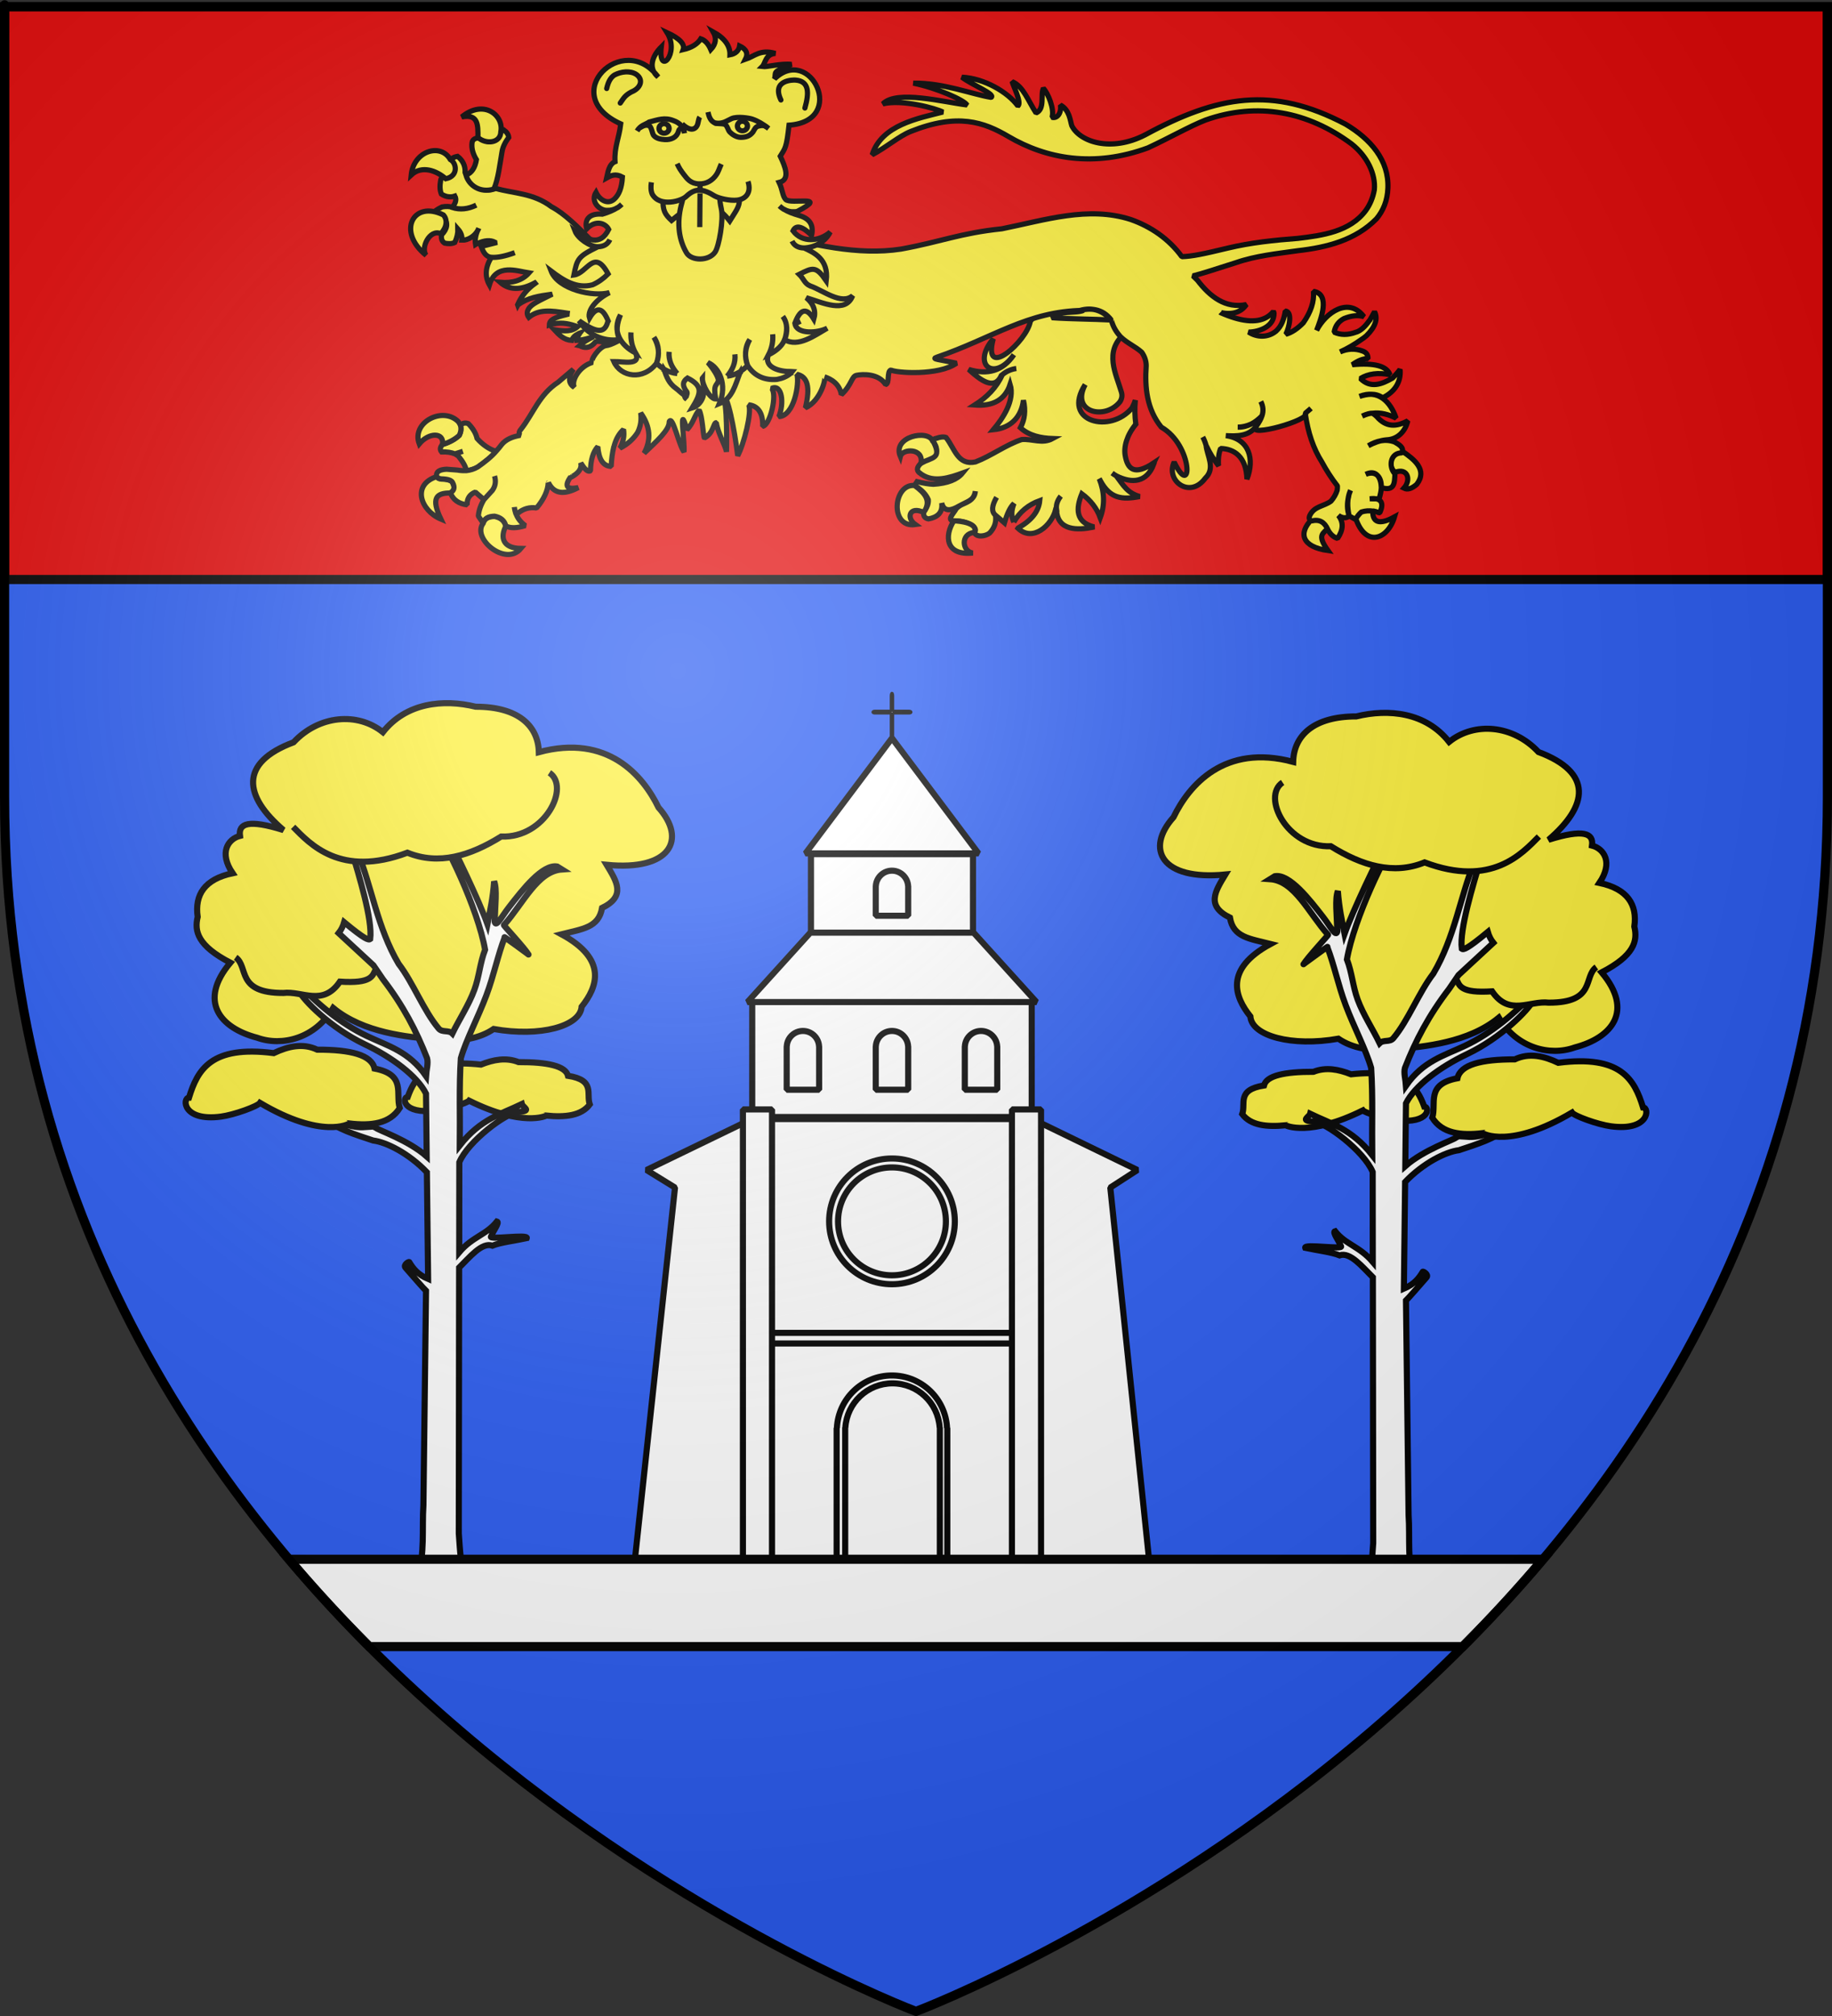
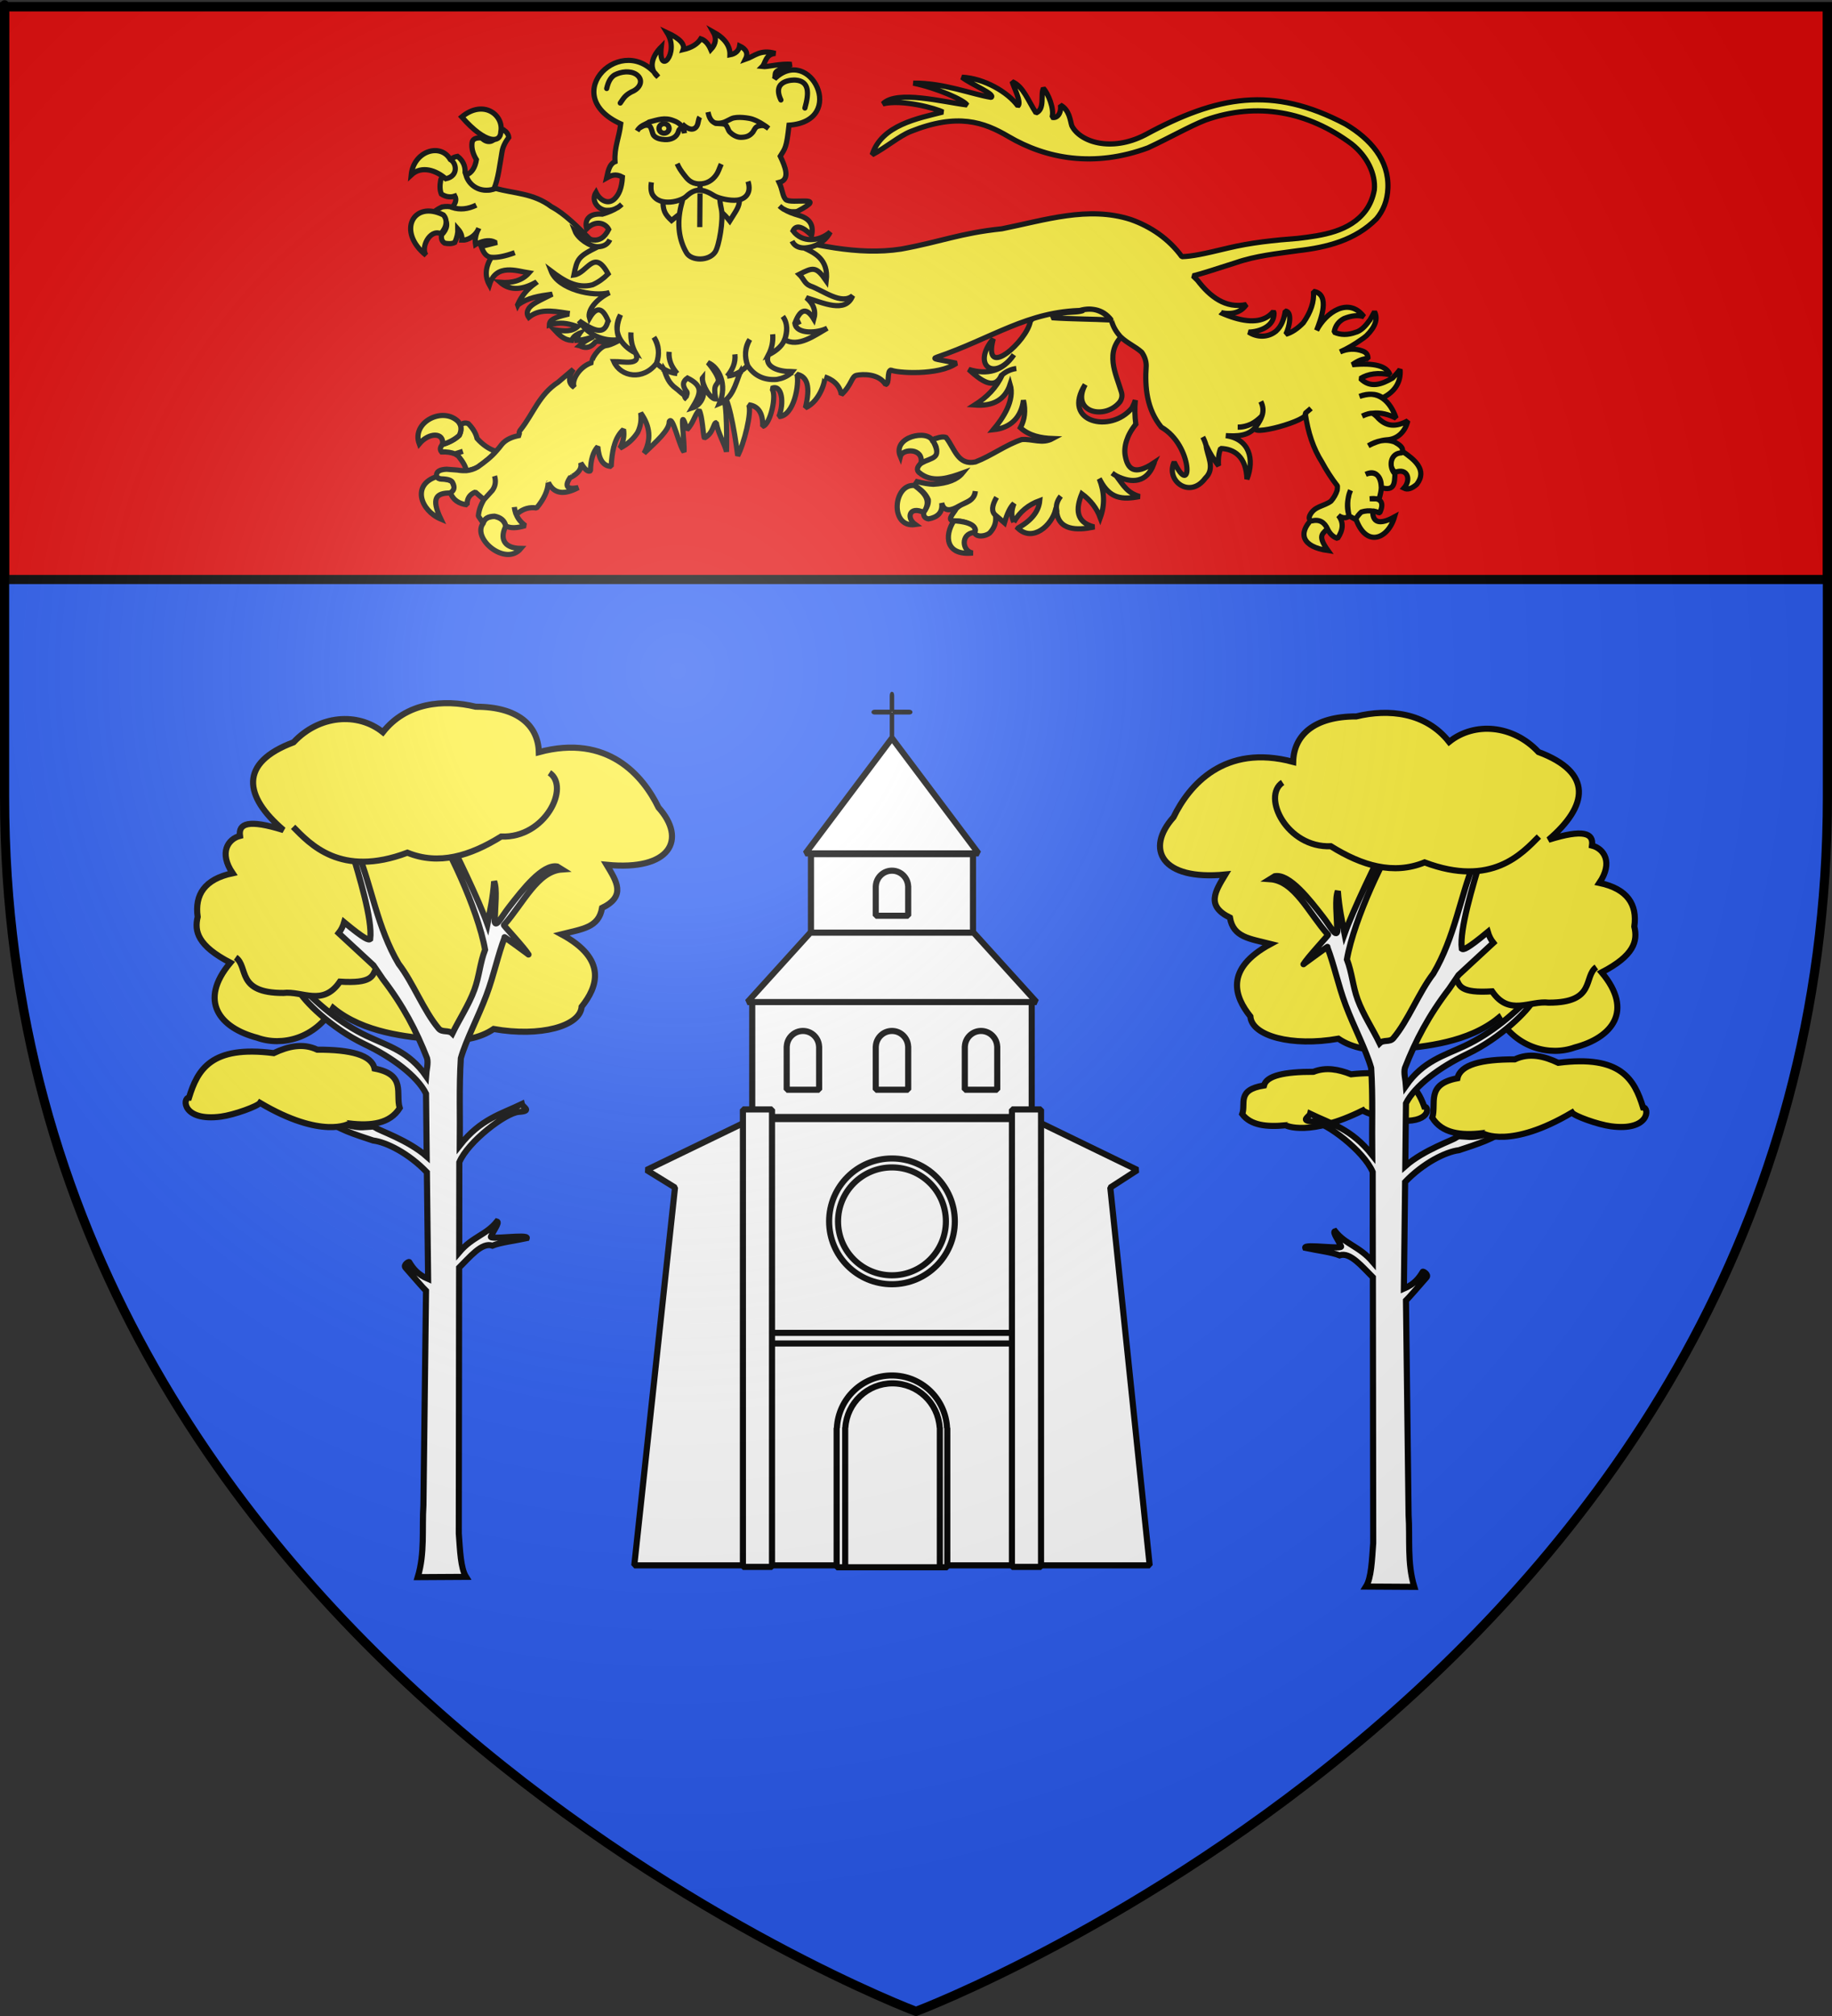
<svg xmlns="http://www.w3.org/2000/svg" xmlns:ns1="http://sodipodi.sourceforge.net/DTD/sodipodi-0.dtd" xmlns:ns2="http://www.inkscape.org/namespaces/inkscape" xmlns:xlink="http://www.w3.org/1999/xlink" height="660" width="600" version="1.0" id="svg2" ns1:version="0.32" ns2:version="0.46" ns1:docname="Blason ville fr Mimizan (Landes).svg" ns1:docbase="D:\Mes documents\Renaud-Notre Lapin" ns2:export-filename="/Users/olivier/Desktop/Blason Rouge/Blason_Vide_3D.png" ns2:export-xdpi="144" ns2:export-ydpi="144" ns2:output_extension="org.inkscape.output.svg.inkscape">
  <rect width="100%" height="100%" fill="#333333" stroke="none" />
  <ns1:namedview ns2:window-height="814" ns2:window-width="1152" ns2:pageshadow="2" ns2:pageopacity="1" guidetolerance="10.0" gridtolerance="10.0" objecttolerance="10.0" borderopacity="1.0" bordercolor="#666666" pagecolor="#e8e1b2" id="base" showgrid="false" height="660px" ns2:zoom="2.52" ns2:cx="337.06909" ns2:cy="334.85117" ns2:window-x="-8" ns2:window-y="-8" ns2:current-layer="layer3" showguides="true" ns2:guide-bbox="true" />
  <desc id="desc4">Flag of Canton of Valais (Wallis)</desc>
  <defs id="defs6">
    <linearGradient id="linearGradient2893">
      <stop style="stop-color:white;stop-opacity:0.314;" offset="0" id="stop2895" />
      <stop id="stop2897" offset="0.19" style="stop-color:white;stop-opacity:0.251;" />
      <stop style="stop-color:#6b6b6b;stop-opacity:0.125;" offset="0.6" id="stop2901" />
      <stop style="stop-color:black;stop-opacity:0.125;" offset="1" id="stop2899" />
    </linearGradient>
    <radialGradient ns2:collect="always" xlink:href="#linearGradient2893" id="radialGradient3163" gradientUnits="userSpaceOnUse" gradientTransform="matrix(1.353,0,0,1.349,-77.629,-85.747)" cx="221.445" cy="226.331" fx="221.445" fy="226.331" r="300" />
    <g id="s">
      <g id="c">
-         <path id="t" d="M 0,0 L 0,1 L 0.5,1 L 0,0 z" transform="matrix(0.951,0.309,-0.309,0.951,0,-1)" />
        <use xlink:href="#t" transform="scale(-1,1)" id="use2144" x="0" y="0" width="810" height="540" />
      </g>
      <g id="a">
        <use xlink:href="#c" transform="matrix(0.309,0.951,-0.951,0.309,0,0)" id="use2147" x="0" y="0" width="810" height="540" />
        <use xlink:href="#c" transform="matrix(-0.809,0.588,-0.588,-0.809,0,0)" id="use2149" x="0" y="0" width="810" height="540" />
      </g>
      <use xlink:href="#a" transform="scale(-1,1)" id="use2151" x="0" y="0" width="810" height="540" />
    </g>
  </defs>
  <g ns2:groupmode="layer" id="layer3" ns2:label="Fond écu" style="display:inline">
    <path id="path2855" style="fill:#2b5df2;fill-opacity:1;fill-rule:evenodd;stroke:none;stroke-width:1px;stroke-linecap:butt;stroke-linejoin:miter;stroke-opacity:1" d="M 300,658.5 C 300,658.5 598.5,546.18 598.5,260.728 C 598.5,-24.723 598.5,2.176 598.5,2.176 L 1.5,2.176 L 1.5,260.728 C 1.5,546.18 300,658.5 300,658.5 z" ns1:nodetypes="cccccc" />
    <g id="g3777" ns2:label="Timbre" transform="matrix(0.842,0,0,0.842,52.173,-36.768)" style="stroke:#000000;stroke-width:4.527;stroke-miterlimit:4;stroke-dasharray:none;stroke-opacity:1;display:inline" />
    <g ns2:label="Escudo" id="g3779" transform="matrix(0.842,0,0,0.842,52.173,-36.768)" style="stroke:#000000;stroke-width:4.527;stroke-miterlimit:4;stroke-dasharray:none;stroke-opacity:1;display:inline" />
    <g id="g3781" ns2:label="Piezas" style="stroke:#000000;stroke-width:4.527;stroke-miterlimit:4;stroke-dasharray:none;stroke-opacity:1;display:inline" transform="matrix(0.842,0,0,0.842,99.683,-101.295)" />
    <g id="g3783" ns2:label="Muebles" style="stroke:#000000;stroke-width:4.527;stroke-miterlimit:4;stroke-dasharray:none;stroke-opacity:1;display:inline" transform="matrix(0.842,0,0,0.842,99.683,-101.295)" />
    <g style="stroke:#000000;stroke-width:4.527;stroke-miterlimit:4;stroke-dasharray:none;stroke-opacity:1" id="g3785" ns2:label="Ornamento" transform="matrix(0.842,0,0,0.842,99.683,-101.295)" />
    <path style="fill:#e20909;fill-opacity:1;fill-rule:evenodd;stroke:#000000;stroke-width:3;stroke-linecap:butt;stroke-linejoin:miter;stroke-miterlimit:4;stroke-dasharray:none;stroke-opacity:1;display:inline" d="M 1.5,2.188 L 1.5,189.719 L 598.5,189.719 C 598.5,88.546 598.5,2.188 598.5,2.188 L 1.5,2.188 z" id="path7146" />
    <g transform="matrix(0.356,0,0,0.356,91.43,47.651)" id="layer7" style="fill:#fcef3c;stroke:#000000;stroke-width:4.772;stroke-miterlimit:4;stroke-dasharray:none;stroke-opacity:1">
      <g transform="matrix(1.313,-0.463,0.463,1.313,78.769,5.692)" id="g3099" style="fill:#fcef3c;stroke:#000000;stroke-width:3.429;stroke-miterlimit:4;stroke-dasharray:none;stroke-opacity:1">
        <path ns1:nodetypes="ccccccccccccccccscccccccccccccscccccccsccccccccccccccccccccccccccccccccccccccccc" d="M 73.467,51.586 C 73.348,51.586 73.229,51.361 73.11,51.361 C 69.176,51.698 65.6,50.35 62.382,46.865 C 60.594,44.055 59.402,41.245 58.568,38.21 C 58.329,37.086 58.091,36.074 57.972,34.95 C 59.64,30.791 59.164,26.857 56.78,23.26 C 53.8,22.811 52.131,23.26 51.297,24.722 C 51.178,24.722 51.178,24.722 51.178,24.834 C 47.711,25.971 44.556,34.69 45.099,33.377 C 45.099,33.264 45.099,33.152 44.979,33.04 C 43.072,32.59 41.642,33.152 40.927,34.613 C 39.139,37.76 38.305,40.571 38.424,43.156 C 39.258,44.28 40.212,45.179 41.404,45.966 C 42.953,46.865 44.503,47.427 46.41,47.427 C 46.767,49.9 45.456,51.923 42.357,53.834 C 42.238,53.834 42.238,53.834 42.238,53.946 C 46.529,57.206 51.654,58.443 57.733,57.768 C 51.654,58.443 46.529,57.206 42.238,53.946 C 42.238,53.834 42.238,53.834 42.357,53.834 C 40.927,52.71 38.781,51.811 36.04,51.361 C 32.702,51.698 29.961,52.485 27.935,53.609 C 26.862,54.396 26.385,54.846 26.385,55.295 C 26.266,55.632 26.623,55.857 27.219,56.082 C 30.676,55.857 33.179,56.644 34.729,58.555 C 36.397,62.601 34.729,66.086 29.603,68.671 C 28.292,70.919 28.411,72.943 29.722,74.516 C 31.987,75.865 34.133,76.539 36.159,76.315 C 38.662,73.729 40.212,71.144 41.046,68.559 C 42.238,71.481 42.238,74.067 41.046,76.427 C 44.979,78.001 49.967,76.562 52.828,74.089 C 53.305,73.752 53.782,73.19 54.258,72.628 C 53.782,73.19 53.305,73.752 52.828,74.089 C 50.563,76.562 49.133,79.26 48.656,82.07 C 49.133,81.957 49.61,81.957 50.087,81.957 C 55.093,81.395 58.907,82.519 61.172,84.88 L 61.052,85.442 L 51.724,84.602 C 51.843,88.199 52.1,91.886 55.676,93.572 C 59.252,95.146 64.496,95.932 71.291,95.82 C 64.496,95.932 59.252,95.146 55.676,93.572 C 49.716,98.405 47.332,104.025 48.405,110.32 C 57.286,98.146 68.682,107.78 75.701,111.556 C 69.979,114.704 63.304,114.479 55.676,111.107 C 59.609,118.076 66.761,120.661 77.131,119.087 L 77.25,119.425 C 71.052,121.223 66.046,124.258 61.874,128.642 L 61.874,128.754 C 61.755,128.866 61.636,128.979 61.636,128.979 L 61.636,129.091 C 61.755,128.979 61.993,128.979 61.993,128.979 L 62.113,128.979 C 69.503,126.731 76.842,128.115 85.543,129.914 C 75.888,131.15 70.218,131.452 67.357,134.037 C 65.688,135.498 65.212,137.184 65.808,139.207 C 73.913,136.285 80.926,139.746 90.7,145.028 L 90.58,145.253 L 90.342,145.815 C 81.521,144.916 78.153,145.313 76.961,148.46 C 77.915,148.46 78.749,148.573 79.703,148.685 C 86.377,149.697 90.104,152.559 94.275,155.707 C 89.508,157.618 85.424,155.991 78.987,152.507 C 80.894,156.891 82.713,160.99 87.481,163.013 C 88.792,161.439 90.7,160.54 93.203,160.315 C 93.203,160.203 93.203,160.203 93.322,160.315 C 93.56,160.203 93.918,160.203 94.156,160.203 C 93.799,160.428 93.441,160.765 93.203,161.102 C 93.083,161.214 92.845,161.327 92.845,161.327 C 91.891,162.226 91.176,163.238 90.819,164.137 C 91.176,164.249 91.534,164.362 92.011,164.474 C 92.13,164.587 92.249,164.587 92.368,164.587 C 95.229,165.149 98.447,165.486 102.023,165.486 C 97.613,165.935 94.037,166.722 91.176,167.959 C 91.534,168.183 91.772,168.521 92.13,168.858 C 94.871,171.331 98.09,171.556 101.904,169.195 C 105.718,166.947 136.413,196.034 136.77,191.65 C 129.705,185.883 176.151,151.946 162.235,131.714 L 128.058,113.745 C 125.913,110.485 123.529,107.225 121.264,104.19 C 116.174,93.76 111.112,82.686 104.245,75.253 C 95.875,62.68 83.991,59.008 73.467,51.586 z" id="path3725" style="fill:#fcef3c;fill-opacity:1;stroke:#000000;stroke-width:3.429;stroke-miterlimit:4;stroke-dasharray:none;stroke-opacity:1" />
        <g id="g3093" style="fill:#fcef3c;stroke:#000000;stroke-width:3.429;stroke-miterlimit:4;stroke-dasharray:none;stroke-opacity:1">
          <path ns1:nodetypes="cccccccccccc" style="fill:#fcef3c;fill-opacity:1;stroke:#000000;stroke-width:3.429;stroke-miterlimit:4;stroke-dasharray:none;stroke-opacity:1" id="path3723" d="M 87.609,17.232 C 82.996,23.088 77.995,21.956 75.809,17.007 C 75.57,16.895 75.451,16.895 75.332,16.895 C 72.114,15.546 69.849,15.883 68.776,18.019 C 67.227,21.166 66.869,24.988 67.823,29.484 C 65.201,34.205 61.982,36.677 58.049,36.79 L 57.93,36.79 C 57.497,43.856 62.598,51.101 72.172,51.649 C 77.013,46.683 81.638,37.054 85.344,30.495 C 86.775,27.685 89.278,25.1 92.854,22.74 C 93.331,20.829 92.735,18.805 91.423,17.007 L 87.609,17.232 z" />
-           <path ns1:nodetypes="cccc" id="path3721" style="fill:#fcef3c;fill-opacity:1;stroke:#000000;stroke-width:3.429;stroke-miterlimit:4;stroke-dasharray:none;stroke-opacity:1" d="M 89.154,17.474 C 94.797,7.832 85.7,-6.782 68.065,-0.373 C 79.354,1.237 76.266,8.562 73.65,15.999 C 77.18,22.306 86.53,24.456 89.154,17.474 z" />
+           <path ns1:nodetypes="cccc" id="path3721" style="fill:#fcef3c;fill-opacity:1;stroke:#000000;stroke-width:3.429;stroke-miterlimit:4;stroke-dasharray:none;stroke-opacity:1" d="M 89.154,17.474 C 94.797,7.832 85.7,-6.782 68.065,-0.373 C 77.18,22.306 86.53,24.456 89.154,17.474 z" />
          <path ns1:nodetypes="ccccc" id="path3727" style="fill:#fcef3c;fill-opacity:1;stroke:#000000;stroke-width:3.429;stroke-miterlimit:4;stroke-dasharray:none;stroke-opacity:1" d="M 51.662,23.81 C 51.543,23.697 51.543,23.585 51.543,23.472 C 49.158,10.983 30.611,10.258 23.825,24.667 C 32.63,20.851 40.457,27.428 44.541,34.635 C 53.515,35.788 54.593,26.744 51.662,23.81 z" />
          <path ns1:nodetypes="cccc" id="path3729" style="fill:#fcef3c;fill-opacity:1;stroke:#000000;stroke-width:3.429;stroke-miterlimit:4;stroke-dasharray:none;stroke-opacity:1" d="M 35.103,56.65 C 19.696,40.65 2.205,56.673 15.515,78.037 C 13.318,72.425 23.481,62.145 29.33,67.747 C 34.455,65.162 36.772,60.697 35.103,56.65 z" />
        </g>
      </g>
      <g transform="matrix(1.419,0.581,-0.581,1.419,-546.84,-209.751)" id="g3166" style="fill:#fcef3c;stroke:#000000;stroke-width:3.113;stroke-miterlimit:4;stroke-dasharray:none;stroke-opacity:1">
        <g id="g3107" transform="matrix(0.879,-0.477,0.477,0.879,418.384,-69.263)" style="fill:#fcef3c;stroke:#000000;stroke-width:3.113;stroke-miterlimit:4;stroke-dasharray:none;stroke-opacity:1">
          <path style="fill:#fcef3c;fill-opacity:1;stroke:#000000;stroke-width:3.113;stroke-miterlimit:4;stroke-dasharray:none;stroke-opacity:1" id="path3733" d="M 28.888,214.556 C 29.246,216.58 28.769,218.49 27.577,220.401 C 24.716,222.536 21.14,223.997 16.969,224.784 C 15.3,226.133 14.942,227.708 15.896,229.168 C 19.114,229.392 21.617,230.067 23.763,231.191 L 28.65,230.179 L 23.763,231.191 C 24.359,231.64 25.074,232.202 25.67,232.764 C 28.054,236.474 29.365,239.509 29.484,242.094 C 31.868,242.094 34.252,241.644 36.517,240.633 C 41.165,238.046 45.337,235.461 48.555,232.426 C 44.383,230.628 40.927,227.593 37.947,223.434 C 37.589,220.287 36.159,217.139 33.656,213.993 C 31.749,213.095 30.199,213.32 28.888,214.556 z" />
          <path ns1:nodetypes="cccccc" id="path3735" style="fill:#fcef3c;fill-opacity:1;stroke:#000000;stroke-width:3.113;stroke-miterlimit:4;stroke-dasharray:none;stroke-opacity:1" d="M 27.577,220.401 C 28.769,218.49 29.246,216.58 28.888,214.556 C 28.65,213.881 28.411,213.095 27.935,212.308 C 19.774,201.853 -0.275,209.492 3.103,222.906 C 9.565,216.655 18.825,217.46 16.969,224.785 C 21.14,223.998 24.716,222.537 27.577,220.401 z" />
          <path ns1:nodetypes="cccccc" id="path3737" style="fill:#fcef3c;fill-opacity:1;stroke:#000000;stroke-width:3.113;stroke-miterlimit:4;stroke-dasharray:none;stroke-opacity:1" d="M 13.989,245.355 C 12.439,245.018 11.724,244.456 11.486,243.556 C -4.115,246.696 -0.564,262.66 11.128,269.184 C 6.541,256.049 9.938,253.228 18.518,254.236 C 20.902,253.224 21.617,251.313 20.544,248.503 C 20.187,246.928 18.041,245.917 13.989,245.355 z" />
          <path ns1:nodetypes="ccccc" id="path3739" style="fill:#fcef3c;fill-opacity:1;stroke:#000000;stroke-width:3.113;stroke-miterlimit:4;stroke-dasharray:none;stroke-opacity:1" d="M 49.39,277.614 C 49.032,274.467 47.006,272.219 43.311,271.095 C 39.496,270.758 37.113,271.769 36.04,274.467 C 28.227,282.684 46.618,301.883 56.964,291.863 C 46.084,290.565 45.211,283.948 49.39,277.614 z" />
        </g>
      </g>
      <g transform="matrix(0.976,-0.993,0.993,0.976,299.149,104.599)" id="g3134" style="fill:#fcef3c;stroke:#000000;stroke-width:3.429;stroke-miterlimit:4;stroke-dasharray:none;stroke-opacity:1">
        <path ns1:nodetypes="cccc" d="M 205.178,453.749 C 191.932,453.788 187.788,462.057 197.951,475.876 C 200.257,462.257 204.339,466.41 208.636,465.214 C 210.804,460.934 209.927,455.593 205.178,453.749 z" style="fill:#fcef3c;fill-opacity:1;stroke:#000000;stroke-width:3.429;stroke-miterlimit:4;stroke-dasharray:none;stroke-opacity:1" id="path3749" />
        <path ns1:nodetypes="cccc" d="M 226.319,473.34 C 216.354,492.356 230.902,498.953 244.631,491.629 C 236.589,489.203 230.342,485.151 237.361,478.589 C 239.568,472.106 229.695,472.222 226.319,473.34 z" style="fill:#fcef3c;fill-opacity:1;stroke:#000000;stroke-width:3.429;stroke-miterlimit:4;stroke-dasharray:none;stroke-opacity:1" id="path3751" />
        <path ns1:nodetypes="cccccc" d="M 279.079,464.765 C 273.882,459.966 265.063,464.245 265.967,471.283 C 273.989,474.951 269.921,482.43 262.51,482.749 C 263.345,485.335 265.967,486.683 270.258,487.021 C 282.179,485.557 280.858,474.264 279.198,464.99 C 279.198,464.877 279.198,464.877 279.079,464.765 z" style="fill:#fcef3c;fill-opacity:1;stroke:#000000;stroke-width:3.429;stroke-miterlimit:4;stroke-dasharray:none;stroke-opacity:1" id="path3753" />
      </g>
      <g transform="matrix(1.344,-0.364,0.364,1.344,395.367,-191.972)" id="g3118" style="fill:#fcef3c;stroke:#000000;stroke-width:3.429;stroke-miterlimit:4;stroke-dasharray:none;stroke-opacity:1">
        <path ns1:nodetypes="ccccsccccccccccccccccccccccccccccccccccccccscccccccccccscccccccccccsccccscccccccccccccccc" d="M 122.337,319.091 C 112.311,327.673 101.927,327.51 90.989,320.665 C 98.799,333.274 104.886,337.21 110.775,330.106 C 111.014,329.994 111.252,329.882 111.61,329.769 C 114.828,328.308 118.284,327.858 121.503,328.308 C 118.284,327.858 114.828,328.308 111.61,329.769 C 105.406,337.147 97.834,341.521 88.605,344.382 C 100.286,348.54 108.987,346.18 114.828,337.3 C 115.118,348.415 104.473,357.626 96.233,363.378 C 107.676,365.267 116.167,360.287 120.549,349.778 C 120.311,356.747 118.046,362.367 113.874,366.751 C 118.137,373.457 125.248,376.929 132.588,379.228 C 124.977,381.01 119.627,375.834 112.682,374.505 C 101.257,375.209 90.761,379.626 79.308,380.799 C 67.396,380.13 68.455,368.874 64.766,360.118 C 63.336,359.106 61.19,358.769 58.329,358.994 C 57.018,358.769 56.303,359.106 55.945,360.23 C 55.945,360.344 55.945,360.344 55.945,360.455 C 55.945,360.455 55.945,360.455 55.945,360.568 C 59.453,370.278 51.508,369.861 44.979,371.921 C 41.165,373.72 40.092,375.742 41.642,377.99 L 42,378.328 C 42.238,378.552 42.357,378.89 42.596,379.228 C 42.715,379.34 42.715,379.34 42.834,379.452 C 49.317,387.006 60.144,386.381 69.176,385.634 C 64.647,388.893 57.853,389.681 48.555,387.769 C 45.814,386.87 42.476,385.409 38.662,383.273 L 36.397,385.296 C 40.212,389.23 42.238,393.052 42.715,396.761 C 42.238,399.346 40.569,401.595 37.709,403.619 C 37.709,403.843 37.709,403.956 37.589,404.067 C 36.636,406.315 37.351,408.001 39.496,409.013 C 45.422,409.525 49.812,407.567 50.701,401.145 C 50.594,407.884 56.065,407.478 61.19,406.09 C 66.667,404.765 71.39,405.595 74.182,399.459 C 71.705,406.375 64.212,404.055 59.044,407.214 C 56.502,409.872 50.559,413.01 55.349,414.632 C 55.349,414.632 55.349,414.632 55.469,414.632 C 60.713,415.981 64.647,418.453 67.15,422.051 C 67.865,423.624 67.746,424.748 66.554,425.423 C 66.435,425.536 66.435,425.536 66.435,425.536 C 66.797,429.377 73.129,429.927 76.089,428.571 C 80.142,426.099 82.407,422.614 82.883,418.231 C 80.857,415.308 82.049,411.599 86.698,406.991 C 82.049,411.599 80.857,415.308 82.883,418.231 C 83.718,419.468 85.267,421.603 87.294,424.637 C 90.631,419.13 93.73,415.532 96.71,413.959 C 93.73,417.893 92.657,421.827 93.373,425.761 C 93.373,425.761 93.373,425.761 93.373,425.875 L 93.373,425.761 C 98.975,420.255 105.65,417.219 113.636,416.545 C 111.133,423.289 104.935,427.785 95.161,430.257 C 95.041,430.257 95.041,430.257 94.922,430.371 C 101.946,442.092 117.077,434.375 122.218,424.977 L 122.814,425.089 C 123.171,422.054 124.959,419.469 127.82,417.333 C 124.959,419.469 123.171,422.054 122.814,425.089 C 119.448,438.994 132.783,442.091 143.196,442.737 C 143.435,442.737 143.554,442.737 143.911,442.737 C 143.673,442.624 143.554,442.624 143.554,442.624 C 132.822,436.45 135.179,427.999 141.647,419.469 C 146.176,425.201 148.679,431.384 149.275,437.903 C 154.52,430.483 156.427,422.166 155.354,412.949 C 155.473,413.287 155.473,413.511 155.592,413.736 C 155.592,413.96 155.592,414.073 155.712,414.298 C 158.783,427.301 165.949,430.345 178.078,431.22 C 170.688,426.612 169.777,421.603 166.678,413.96 C 165.962,413.286 165.247,412.387 164.532,411.488 C 165.247,412.387 165.962,413.287 166.678,413.96 C 175.446,421.835 185.072,423.51 192.62,413.012 L 192.383,412.787 L 192.858,412.225 C 178.191,417.14 175.055,411.663 175.91,402.562 C 176.456,396.754 180.393,389.948 188.014,384.513 L 188.014,384.288 L 188.133,384.174 C 188.729,379.566 189.921,374.508 191.947,369 C 191.113,370.349 190.04,371.698 188.848,372.934 C 188.729,373.048 188.61,373.272 188.49,373.384 C 170.43,386.396 140.783,370.217 162.625,350.454 C 148.442,365.723 169.139,376.734 181.815,367.429 C 183.723,365.743 184.557,363.719 184.438,361.359 C 184.146,348.854 180.254,332.735 196.206,324.926 C 199.782,319.418 200.41,315.049 207.204,309.542 C 207.562,309.205 216.55,314.871 207.919,308.755 C 219.468,266.262 182.568,282.75 158.931,281.341 C 151.183,281.341 144.27,297.066 138.549,300.662 C 133.161,312.563 97.526,330.607 111.904,305.385 C 93.352,318.207 105.054,333.444 122.337,319.091 z" id="path3741" style="fill:#fcef3c;fill-opacity:1;stroke:#000000;stroke-width:3.429;stroke-miterlimit:4;stroke-dasharray:none;stroke-opacity:1" />
        <g id="g3113" style="fill:#fcef3c;stroke:#000000;stroke-width:3.429;stroke-miterlimit:4;stroke-dasharray:none;stroke-opacity:1">
          <path ns1:nodetypes="cccccc" id="path3755" style="fill:#fcef3c;fill-opacity:1;stroke:#000000;stroke-width:3.429;stroke-miterlimit:4;stroke-dasharray:none;stroke-opacity:1" d="M 55.945,360.566 C 55.826,360.454 55.826,360.454 55.707,360.343 C 55.588,360.343 55.588,360.118 55.588,360.118 C 54.954,351.694 30.428,350.165 32.341,364.382 C 35.013,359.517 48.854,362.93 44.383,372.146 C 52.707,370.327 58.617,372.94 55.945,360.566 z" />
          <path ns1:nodetypes="cccc" id="path3757" style="fill:#fcef3c;fill-opacity:1;stroke:#000000;stroke-width:3.429;stroke-miterlimit:4;stroke-dasharray:none;stroke-opacity:1" d="M 36.397,385.296 C 23.144,380.267 12.915,408.315 30.191,410.354 C 25.23,404.324 29.802,397.323 37.589,404.067 C 44.859,397.774 41.564,391.796 36.397,385.296 z" />
          <path ns1:nodetypes="ccccccc" id="path3759" style="fill:#fcef3c;fill-opacity:1;stroke:#000000;stroke-width:3.429;stroke-miterlimit:4;stroke-dasharray:none;stroke-opacity:1" d="M 55.469,414.633 C 55.349,414.633 55.349,414.633 55.349,414.633 C 46.714,422.311 43.872,435.547 61.94,438.418 C 55.246,435.63 57.255,423.927 66.315,425.536 C 66.435,425.536 66.435,425.536 66.435,425.536 C 66.435,425.423 66.435,425.423 66.554,425.423 C 70.619,420.175 59.091,415.778 55.469,414.633 z" />
        </g>
      </g>
      <path transform="translate(1611.518,-577.853)" ns1:end="6.2831853" ns1:start="1.357941" d="M -95.745,281.381 A 0,4.787 0 1 1 -95.745,276.702 L -95.745,276.702 z" ns1:ry="4.7872343" ns1:rx="0" ns1:cy="276.70212" ns1:cx="-95.744682" id="path13306" style="opacity:0.615;fill:#fcef3c;fill-opacity:0.991;fill-rule:evenodd;stroke:#000000;stroke-width:4.772;stroke-linecap:round;stroke-linejoin:round;stroke-miterlimit:4;stroke-dasharray:none;stroke-dashoffset:0;stroke-opacity:1" ns1:type="arc" />
      <path transform="translate(1660.415,-415.119)" ns1:end="6.2831853" ns1:start="1.357941" d="M -95.745,281.381 A 0,4.787 0 1 1 -95.745,276.702 L -95.745,276.702 z" ns1:ry="4.7872343" ns1:rx="0" ns1:cy="276.70212" ns1:cx="-95.744682" id="path6508" style="opacity:0.615;fill:#fcef3c;fill-opacity:0.991;fill-rule:evenodd;stroke:#000000;stroke-width:4.772;stroke-linecap:round;stroke-linejoin:round;stroke-miterlimit:4;stroke-dasharray:none;stroke-dashoffset:0;stroke-opacity:1" ns1:type="arc" />
      <rect y="-10.633" x="1139.998" height="0" width="2" id="rect12745" style="fill:#fcef3c;fill-opacity:1;fill-rule:evenodd;stroke:#000000;stroke-width:4.772;stroke-linecap:round;stroke-linejoin:round;stroke-miterlimit:4;stroke-dasharray:none;stroke-dashoffset:0;stroke-opacity:1" />
      <rect y="66.209" x="192.14" height="0" width="6" id="rect8308" style="fill:#fcef3c;fill-opacity:0.599;stroke:#000000;stroke-width:4.772;stroke-miterlimit:4;stroke-dasharray:none;stroke-opacity:1" />
      <path ns1:nodetypes="csccccccccccccccccscccccccscccccccccscccccccccccccccccccccccccccccccccccccccscccsccccccccccccccscccccccccccsccccscccccccccccccccccccccccccccccccccccccccscccccccccccccccccscccccccccccccccsccsccccccccccccccccccccccccsscccccccccccc" d="M 337.167,132.143 C 335.039,133.518 327.006,170.612 322.225,173.629 C 314.666,178.397 305.568,183.583 300.551,184.027 L 300.369,184.047 C 294.572,185.038 285.674,197.633 288.338,199.423 C 276.576,202.595 268.343,216.095 271.509,222.304 C 264.674,218.051 267.131,211.229 270.615,205.764 L 256.615,217.663 C 239.172,229.035 233.824,246.455 222.464,260.869 C 220.491,262.991 220.353,265.086 221.793,266.487 C 214.222,267.838 208.435,270.378 204.708,274.948 C 203.099,277.031 201.652,278.922 199.679,281.044 C 195.282,286.205 189.357,290.841 182.706,295.558 C 179.424,297.476 175.867,298.561 172.234,298.959 C 169.854,299.045 167.456,298.963 164.838,298.557 L 164.275,298.445 L 154.079,297.654 C 148.593,297.909 145.437,299.295 144.829,302.135 C 144.722,302.84 144.797,303.525 145.054,304.19 C 145.567,305.52 146.751,306.257 149.168,306.512 C 155.437,306.692 158.875,307.875 159.683,310.215 C 161.787,314.317 161.016,317.347 157.553,319.288 C 159.92,325.788 165.092,329.381 172.927,330.429 C 172.67,324.735 175.182,320.822 180.462,318.682 L 188.389,325.612 L 196.1,317.143 C 198.974,313.186 199.595,308.785 198.142,303.919 C 199.595,308.785 198.974,313.186 196.1,317.143 L 188.389,325.612 C 185.283,330.808 183.629,335.842 183.246,340.735 L 187.63,347.188 C 188.814,342.898 192.277,340.959 198.145,340.836 C 203.963,341.931 207.426,345.018 208.496,349.754 C 212.611,352.078 218.66,351.933 226.483,349.516 C 222.293,346.508 219.519,342.999 217.96,338.837 C 217.76,338.686 217.76,338.686 217.76,338.686 C 217.19,336.841 216.583,334.655 216.339,332.428 C 216.583,334.655 217.19,336.843 217.76,338.686 L 219.538,338.144 C 224.593,333.95 230.474,332.266 236.836,333.302 C 243.657,325.101 247.209,317.259 247.529,310.119 C 247.71,310.099 247.71,310.099 247.691,309.926 C 252.669,320.127 261.668,321.74 275.215,314.535 C 264.612,316.738 262.039,313.38 268.076,304.743 C 268.277,304.896 268.459,304.877 268.822,304.837 C 274.897,301.571 277.972,297.767 277.684,293.466 C 277.628,292.952 277.572,292.436 277.516,291.924 C 277.735,292.247 278.154,292.721 278.192,293.063 C 278.192,293.063 278.192,293.063 278.392,293.215 C 281.736,298.57 284.504,300.345 286.389,299.098 C 286.572,289.025 288.871,281.493 293.142,276.865 C 294.074,288.723 298.038,294.703 305.434,295.106 C 305.773,288.135 306.588,282.153 307.859,276.986 C 308.022,276.794 307.984,276.452 308.148,276.262 C 309.977,269.476 312.939,264.644 316.779,261.104 C 317.743,266.544 316.728,272.375 313.514,278.274 C 320.479,274.736 325.84,269.99 329.761,263.84 C 332.629,258.151 333.444,252.171 332.568,245.854 C 341.46,258.225 342.448,270.594 335.715,282.947 C 346.691,272.467 359.173,261.61 358.813,253.963 C 361.918,247.16 367.902,276.296 372.437,281.637 C 373.43,273.705 367.199,234.246 375.169,261.252 C 381.039,255.525 382.241,247.433 386.383,243.38 C 389.372,248.281 390.097,267.539 391.211,268.888 C 399.782,264.543 399.39,254.688 402.174,254.818 C 403.794,265.087 410.571,275.81 411.517,281.689 C 411.517,281.689 412.841,232.917 407.476,229.25 C 412.575,227.594 418.892,261.308 421.853,285.238 C 427.526,274.671 435.117,244.917 431.938,238.428 C 440.031,239.285 445.292,245.322 444.8,258.224 C 451.881,257.002 458.362,228.584 453.032,223.319 C 462.701,218.969 464.779,236.907 459.685,249.285 C 473.813,248.75 478.725,219.032 476.345,210.35 C 485.946,212.476 488.904,221.594 484.115,241.2 C 498.672,234.686 503.262,213.255 501.661,212.719 C 507.57,214.553 515.682,219.102 517.158,229.097 C 526.806,220.179 526.501,212.24 531.158,211.294 C 536.604,210.187 551.428,209.375 557.956,219.805 C 561.96,218.533 558.779,207.805 562.774,206.415 C 567.549,209.147 606.637,211.844 623.134,200.176 C 607.445,196.677 599.525,196.489 604.891,194.659 C 656.328,177.111 688.539,152.151 739.875,151.605 C 733.074,154.649 716.495,151.478 710.847,158.334 C 730.096,159.628 746.641,159.468 765.513,160.436 C 756.765,150.734 746.483,148.12 734.715,152.265 C 745.848,148.795 757.418,149.791 765.513,160.436 C 765.395,160.556 765.392,160.783 765.619,160.775 C 766.992,165.848 769.293,170.203 772.739,174.288 C 773.18,174.955 773.85,175.613 774.408,176.161 C 780.358,181.886 787.551,184.67 793.586,190.129 C 796.131,193.848 797.666,197.953 797.656,202.504 C 796.246,222.778 798.307,242.524 811.514,258.931 C 841.125,275.909 840.353,326.306 823.364,291.093 C 815.264,308.259 837.846,325.257 851.99,305.924 C 861.659,296.755 853.594,285.285 852.726,275.664 C 851.983,273.072 851.012,270.489 849.697,268.033 C 851.012,270.489 851.983,273.072 852.726,275.664 C 856.217,283.049 860.075,289.168 864.068,294.256 C 864.068,294.256 864.068,294.256 864.18,294.367 C 863.741,288.119 864.42,282.738 866.102,278.575 C 878.294,278.893 889.685,285.722 890.325,306.777 C 897.493,288.404 892.573,269.765 870.899,266.775 C 881.276,267.308 891.837,267.426 898.738,258.313 C 898.855,258.193 898.855,258.193 898.97,258.076 C 901.433,254.68 903.204,251.537 904.178,248.539 C 898.206,254.709 890.747,259.227 881.876,258.954 C 890.634,258.79 898.334,255.071 904.178,248.539 C 905.757,243.809 905.161,239.502 903.085,235.367 C 905.163,239.503 905.757,243.809 904.178,248.539 C 903.204,251.537 901.433,254.68 898.97,258.076 C 898.854,258.194 898.854,258.194 898.738,258.313 C 889.153,269.223 950.007,252.19 943.959,246.234 C 945.584,244.804 947.551,243.248 949.29,241.703 C 947.55,243.247 945.582,244.803 943.959,246.234 C 946.437,264.023 951.482,278.754 959.31,291.101 C 963.368,298.578 968.109,306.03 973.545,313 C 973.633,314.25 973.492,315.509 973.346,316.995 C 972.187,320.703 970.213,324.049 967.675,327.005 C 961.033,331.943 952.354,331.449 948.161,340.162 C 947.086,342.595 947.62,344.283 949.764,345.227 C 956.859,343.427 961.634,346.179 964.635,352.863 L 964.635,352.863 C 966.706,357.226 969.836,360.07 973.681,361.29 C 979.083,353.339 979.341,346.381 974.459,340.189 C 978.276,342.777 981.463,342.883 984.006,340.965 C 984.123,340.846 984.123,340.846 984.355,340.61 C 982.598,332.685 982.214,324.547 985.641,316.983 C 985.283,317.794 984.92,318.833 984.557,319.871 C 984.198,320.682 983.952,321.603 983.934,322.514 C 982.323,328.84 982.422,334.986 984.355,340.61 L 990.21,343.804 C 991.629,341.245 993.5,338.895 995.588,336.994 C 999.37,335.825 1002.788,335.695 1006.079,336.139 C 1006.195,336.02 1006.308,336.131 1006.424,336.013 C 1008.238,336.4 1010.05,336.788 1011.739,337.748 L 1012.538,337.605 C 1017.044,328.03 1013.224,323.562 1003.353,324.854 L 1011.436,324.889 C 1011.664,324.879 1011.888,325.098 1012.003,324.981 L 1012.133,324.179 C 1013.114,320.726 1013.865,317.506 1013.926,314.544 C 1013.741,305.866 1009.625,297.548 999.607,302.328 C 1009.291,298.477 1014.327,305.174 1013.926,314.544 C 1026.456,318.357 1026.066,309.789 1026.48,301.992 C 1020.289,295.168 1022.217,282.596 1032.803,282.617 C 1032.803,282.617 1032.803,282.617 1032.92,282.498 C 1035.157,277.559 1030.244,275.026 1026.179,272.616 C 1017.715,269.547 1009.768,271.492 1001.971,276.042 C 1007.24,273.319 1012.735,271.14 1018.708,270.623 C 1029.041,270.23 1036.065,262.778 1038.309,253.135 C 1027.562,258.948 1018.277,259.043 1009.812,249.319 C 1008.603,248.13 1007.334,247.075 1005.893,246.164 C 1003.846,246.014 1000.641,246.818 996.275,248.807 C 1000.642,246.819 1003.846,246.014 1005.893,246.164 C 1013.432,245.232 1020.79,247.317 1027.544,250.696 C 1022.384,235.397 1010.821,223.911 993.918,230.671 C 1001.054,228.471 1008.437,227.276 1014.957,231.812 C 1015.186,231.802 1015.186,231.802 1015.296,231.911 C 1025.673,226.881 1032.328,217.913 1031.205,205.908 C 1029.276,208.487 1026.165,211.969 1024.323,213.8 C 1014.184,219.686 1004.012,223.471 994.715,214.24 C 1001.981,209.749 1010.998,208.61 1021.885,210.703 C 1018.977,202.727 1007.541,199.628 987.237,201.539 C 992.439,197.809 997.261,195.805 1001.698,195.978 C 1001.774,192.329 1000,190.12 996.72,188.992 C 989.828,186.405 982.875,186.782 975.982,189.778 C 983.107,186.547 989.447,182.775 995.341,178.564 C 997.072,177.475 998.689,176.274 1000.314,174.846 C 1008.45,166.792 1010.995,159.29 1007.717,152.808 C 1006.176,155.714 1004.641,158.392 1003.343,160.605 C 1003.226,160.724 1003.11,160.842 1002.994,160.96 C 1002.876,161.08 1002.876,161.08 1002.761,161.197 C 999.006,166.579 995.294,169.91 991.391,171.424 C 991.046,171.55 990.707,171.449 990.474,171.686 C 983.247,174.352 976.643,174.375 970.553,171.643 C 971.465,166.026 974.511,161.811 979.578,159.114 C 986.466,156.344 992.627,155.656 997.943,157.392 C 983.923,138.809 962.904,153.446 954.42,169.977 C 957.971,160.64 967.678,136.537 951.522,134.094 C 952.351,143.516 949.078,153.094 942.155,163.04 C 936.806,168.483 931.609,171.982 926.111,173.557 C 929.519,166.612 932.269,152.796 925.644,152.16 C 924.414,159.193 922.549,165.749 917.064,170.711 C 909.833,176.645 899.739,176.679 891.886,171.553 C 901.959,171.304 915.432,166.31 915.242,154.266 C 915.14,153.7 915.037,153.134 914.708,152.578 C 912.837,154.927 910.637,156.719 908.218,158.064 C 898.544,163.443 884.572,161.809 866.182,153.734 C 866.182,153.734 865.96,153.516 865.847,153.405 C 865.847,153.405 865.847,153.405 865.96,153.516 C 866.072,153.626 866.072,153.626 866.299,153.616 C 876.842,155.837 884.975,153.363 889.792,146.231 C 870.694,150.215 856.3,138.936 844.829,123.903 L 840.701,119.845 C 849.79,117.497 858.719,114.564 880.167,107.704 C 898.479,101.349 917.985,99.434 937.096,96.709 C 963.908,93.665 990.096,87.074 1009.545,67.312 C 1015.723,59.833 1019.593,50.59 1020.001,39.151 C 1021.047,13.53 1004.185,-5.901 981.017,-19.673 C 913.709,-55.228 863.033,-45.806 796.65,-9.808 C 765.179,6.435 736.315,-3.472 729.164,-18.332 C 727.705,-22.889 727.187,-32.731 718.725,-37.236 C 719.844,-29.518 715.625,-24.71 711.009,-25.939 C 713.388,-33.607 707.262,-48.23 703.068,-52.552 C 700.169,-46.774 704.802,-33.602 696.309,-29.98 C 688.995,-41.199 684.644,-54.406 674.36,-58.749 C 674.942,-55.464 683.45,-39.495 679.629,-36.387 C 670.337,-49.136 648.586,-61.894 628.142,-62.838 C 637.312,-55.786 659.34,-47.189 655.017,-44.307 C 637.099,-47.184 611.236,-57.744 583.398,-57.387 C 605.52,-52.857 630.309,-41.656 632.789,-37.33 C 611.305,-39.933 568.012,-51.379 555.372,-38.307 C 572.925,-42.813 604.382,-34.095 610.626,-30.807 C 588.05,-25.031 554.268,-19.034 545.539,8.483 C 558.682,1.57 570.419,-8.736 581.007,-12.96 C 624.201,-30.19 648.294,-21.618 670.918,-8.299 C 705.576,12.104 749.518,20.455 799.248,2.123 C 819.718,-7.409 837.189,-17.523 852.215,-23.452 C 899.944,-40.355 946.48,-31.328 986.617,-1.483 C 1000.92,9.816 1008.889,26.172 1007.528,40.717 C 1006.241,47.824 1003.672,54.191 999.596,59.786 C 985.199,79.212 959.66,82.72 937.266,85.362 C 915.487,87.043 893.931,89.204 872.706,94.321 C 849.852,99.819 840.376,101.808 830.434,102.197 C 818.666,85.985 802.068,74.558 783.494,68.032 C 744.35,55.379 704.456,68.63 664.86,76.555 C 626.495,80.516 609.074,88.469 572.122,95.204 C 532.183,101.368 490.338,91.029 451.583,81.107" style="fill:#fcef3c;fill-opacity:1;stroke:#000000;stroke-width:4.772;stroke-linejoin:bevel;stroke-miterlimit:4;stroke-dasharray:none;stroke-opacity:1" id="path8817" />
      <path ns1:nodetypes="ccccccccccsccccccccscccccccccccccccccccccccccccccccccccccccccccccccccccccccccccscccccscccccccccccccccccccccccccccccccccccccccsccccccccsccccccccccccccccccccccccc" d="M 455.692,-61.32 C 488.481,-93.145 523.213,-22.638 469.061,-18.731 C 466.716,2.525 465.46,2.526 461.003,9.809 C 465.53,19.366 470.527,31.325 459.954,33.928 C 463.173,40.712 463,46.372 465.973,49.584 C 470.678,54.492 506.27,44.942 476.947,60.414 C 475.997,60.776 474.842,60.907 473.799,60.872 C 470.446,61.099 467.298,60.301 464.387,58.61 L 464.076,58.544 C 463.733,58.345 463.531,58.113 463.188,57.914 C 462.128,57.186 461.209,56.424 460.259,55.529 C 461.209,56.424 462.128,57.186 463.188,57.914 C 463.531,58.113 463.733,58.345 464.076,58.544 L 464.387,58.61 C 468.016,60.831 472.595,62.69 478.299,64.285 C 488.145,67.143 491.909,73.101 489.824,82.523 C 481.184,74.078 475.403,72.78 472.732,78.432 C 481.153,89.568 496.505,88.491 506.938,79.609 C 502.474,88.471 492.888,93.707 482.935,94.188 C 477.433,94.081 473.835,91.993 471.83,87.856 C 473.835,91.993 477.433,94.081 482.935,94.188 C 491.57,98.303 505.743,104.11 503.315,124.345 C 493.791,110.6 490.965,112.139 478.432,118.452 C 482.838,122.724 483.175,126.796 488.441,129.052 C 488.472,129.185 488.643,129.284 488.924,129.218 C 500.834,133.522 517.291,146.837 527.58,138.106 C 521.086,154.798 500.156,144.458 484.921,139.927 C 491.725,145.592 494.008,152.176 491.91,159.647 C 485.392,148.891 479.686,149.809 474.714,162.699 L 475.21,163.56 L 479.625,161.549 L 474.539,163.857 C 474.789,163.659 474.789,163.659 474.789,163.659 L 474.927,163.627 L 474.785,163.66 L 474.535,163.858 C 476.148,173.645 495.039,172.657 504.255,167.936 C 492.864,174.458 477.354,186.04 465.089,178.493 C 467.267,171.256 468.122,163.562 463.339,157.127 C 467.839,163.318 468.005,171.654 464.87,178.824 L 465.011,178.791 C 464.87,178.824 464.87,178.824 464.87,178.824 C 462.192,185.221 456.158,189.501 450.153,192.462 C 453.173,186.617 454.629,180.146 454.013,173.55 C 454.38,177.652 453.987,181.653 452.967,185.521 C 452.202,187.934 451.403,190.215 450.153,192.462 L 450.153,192.462 L 450.153,192.462 C 445.303,204.465 461.585,208.076 470.616,207.77 C 471.21,207.771 471.8,207.771 472.253,207.806 C 472.144,207.969 471.644,208.366 471.395,208.563 C 471.285,208.73 471.035,208.927 471.066,209.061 L 470.926,209.094 C 470.676,209.292 470.426,209.488 470.318,209.655 C 467.105,212.362 462.939,214.175 457.966,215.062 C 446.772,216.055 437.109,212.01 430.986,202.259 C 428.183,194.215 428.069,185.745 432.934,178.351 C 428.737,185.939 427.693,194.125 430.986,202.259 C 428.833,204.438 426.587,206.222 424.278,207.739 C 424.169,207.904 423.888,207.97 423.919,208.102 C 423.779,208.135 423.779,208.135 423.779,208.135 C 419.988,210.28 416.183,211.728 412.13,212.121 L 411.99,212.154 C 411.99,212.154 411.99,212.154 412.13,212.121 L 412.13,212.121 C 416.901,206.277 420.169,199.793 419.263,192.023 C 419.917,199.733 417.139,206.347 412.13,212.121 L 412.13,212.121 C 411.99,212.154 411.99,212.154 411.99,212.154 L 412.13,212.121 C 416.183,211.729 419.988,210.28 423.779,208.135 C 423.779,208.135 423.779,208.135 423.919,208.102 C 423.888,207.971 424.169,207.906 424.278,207.739 C 424.34,208.004 424.231,208.17 424.152,208.466 C 419.468,220.254 417.125,232.558 404.98,237.37 C 412.625,219.748 404.63,203.75 394.443,199.605 C 398.88,204.56 404.176,212.644 404.057,216.103 C 402.856,221.29 399.006,218.696 401.611,233.11 C 396.468,232.995 389.19,220.585 389.377,213.818 C 388.647,214.696 391.541,222.242 390.34,229.27 C 389.411,234.712 385.267,239.823 379.875,241.412 C 388.313,227.521 390.105,221.114 375.649,213.798 C 371.663,216.592 370.089,220.212 375.219,226.772 C 375.974,228.743 373.447,231.139 374.795,233.097 C 372.542,231.918 373.743,230.208 371.688,228.793 C 369.334,227.148 367.459,225.042 365.234,223.455 C 358.352,218.546 356.511,212.868 354.127,206.251 C 354.043,205.956 353.931,205.792 353.988,205.526 C 354.1,205.691 354.382,205.751 354.354,205.883 C 354.495,205.913 354.495,205.913 354.495,205.913 C 358.324,207.987 362.155,209.367 366.215,209.684 L 366.355,209.714 C 366.355,209.714 366.355,209.714 366.215,209.684 L 366.215,209.684 C 361.336,203.929 357.95,197.507 358.713,189.721 C 358.201,197.441 361.101,204.003 366.215,209.684 L 366.215,209.684 C 366.355,209.714 366.355,209.714 366.355,209.714 L 366.215,209.684 C 362.155,209.366 358.324,207.987 354.495,205.913 C 354.495,205.913 354.495,205.913 354.354,205.883 C 354.382,205.75 354.1,205.689 353.988,205.526 C 351.652,204.052 349.373,202.31 347.181,200.17 C 349.831,192.075 349.795,183.606 344.793,176.302 C 349.128,183.811 350.325,191.978 347.181,200.17 C 335.031,216.351 314.175,212.954 307.866,198.612 C 316.527,198.49 333.351,202.721 327.836,190.728 L 327.836,190.728 L 327.836,190.728 C 324.709,184.939 323.136,178.496 323.629,171.89 C 323.4,178.461 324.497,184.982 327.836,190.728 C 314.252,183.898 305.783,170.544 314.002,155.641 C 311.041,163.182 309.314,170.667 313.265,178.281 C 313.377,178.445 313.377,178.445 313.377,178.445 C 313.207,178.548 313.066,178.518 312.925,178.487 C 298.238,180.525 283.549,173.826 275.951,161.225 C 290.918,171.428 299.055,173.826 302.252,162.291 L 302.733,161.421 C 297.525,148.624 291.803,147.811 285.483,158.686 C 283.248,151.255 292.336,140.913 303.908,135.254 C 288.849,139.45 256.736,132.376 250.121,115.352 C 261.408,123.897 273.757,132.021 288.389,128.032 C 293.612,125.68 298.302,122.378 302.628,118.026 C 289.643,93.92 283.494,117.492 271.141,119.059 C 274.173,104.33 274.697,102.085 293.253,93.073 C 298.752,92.865 302.311,90.71 304.24,86.538 C 302.311,90.71 298.752,92.865 293.253,93.073 C 285.804,92.999 274.82,85.445 272.114,78.49 C 283.552,86.506 295.043,93.132 303.165,77.131 C 300.39,71.53 291.352,67.97 282.869,76.572 C 280.611,67.19 286.189,62.19 297.338,63.089 C 303.012,61.39 307.556,59.447 311.143,57.16 L 311.454,57.088 C 311.793,56.883 311.991,56.647 312.33,56.442 C 313.376,55.694 314.281,54.915 315.214,54.004 C 314.281,54.915 313.376,55.694 312.33,56.442 C 311.991,56.647 311.793,56.883 311.454,57.088 L 311.143,57.16 C 308.264,58.904 305.131,59.76 301.775,59.595 C 300.733,59.649 299.576,59.539 298.619,59.194 C 291.718,57.095 287.236,49.722 291.473,43.061 C 294.925,50.288 303.039,55.417 309.392,48.165 C 312.305,44.898 315.139,39.947 315.793,28.954 C 309.339,25.478 305.314,27.547 301.287,29.802 C 302.249,25.767 303.119,17.273 308.976,14.833 C 308.163,1.53 312.667,-6.635 314.235,-19.921 C 254.988,-46.864 316.748,-106.244 348.638,-63.069 C 339.355,-70.864 342.841,-82.004 351.535,-90.708 C 348.357,-62.985 368.967,-84.54 356.862,-103.839 C 368.591,-98.437 373.47,-93.148 371.68,-88.197 C 379.39,-89.975 384.846,-93.274 387.886,-98.161 C 391.66,-96.915 394.734,-93.711 397.097,-88.256 C 401.911,-93.464 402.557,-98.883 399.289,-104.559 C 409.984,-98.682 414.925,-91.573 414.708,-83.436 C 419.776,-84.351 422.862,-87.126 423.621,-91.601 C 429.884,-88.587 431.659,-84.569 428.929,-79.256 C 437.54,-82.161 442.505,-88.82 456.563,-84.707 C 447.254,-84.183 447.352,-75.449 444.43,-72.608 C 448.811,-72.03 461.432,-75.707 471.346,-74.636 C 452.244,-67.057 457.693,-67.754 455.692,-61.32 z" style="fill:#fcef3c;fill-opacity:1;stroke:#000000;stroke-width:4.772;stroke-miterlimit:4;stroke-dasharray:none;stroke-opacity:1" id="path3709" />
      <path ns1:nodetypes="ccccs" d="M 313.793,-39.084 C 317.142,-43.899 318.118,-46.072 324.126,-49.339 C 332.004,-52.352 335.846,-60.258 328.605,-65.391 C 322.901,-69.147 314.492,-68.004 308.595,-64.941 C 305.546,-63.077 302.904,-59.564 301.311,-52.446" style="fill:#fcef3c;fill-opacity:1;fill-rule:nonzero;stroke:#000000;stroke-width:4.772;stroke-linecap:round;stroke-linejoin:round;marker:none;stroke-miterlimit:4;stroke-dasharray:none;stroke-dashoffset:0;stroke-opacity:1;visibility:visible;display:inline;overflow:visible" id="path4709" />
      <path id="path8214" style="fill:#fcef3c;fill-opacity:1;fill-rule:nonzero;stroke:#000000;stroke-width:4.772;stroke-linecap:round;stroke-linejoin:round;marker:none;stroke-miterlimit:4;stroke-dasharray:none;stroke-dashoffset:0;stroke-opacity:1;visibility:visible;display:inline;overflow:visible" d="M 461.602,-41.91 C 452.726,-60.584 473.057,-60.358 475.096,-60.193 C 487.732,-59.168 487.637,-48.483 483.661,-34.5" ns1:nodetypes="csc" />
      <path ns1:nodetypes="cccccccc" id="path8252" d="M 353.06,48.975 C 352.862,60.005 354.889,63.111 360.968,68.908 C 374.803,57.377 394.146,43.234 414.513,69.319 C 419.805,60.682 423.645,56.459 423.464,49.516 C 422.388,46.487 421.056,43.777 418.884,42.118 C 407.772,37.854 397.253,39.676 386.447,38.556 C 378.836,39.943 370.883,39.048 363.262,41.691 C 360.527,43.266 354.733,44.989 353.06,48.975 z" style="fill:#fcef3c;fill-rule:evenodd;stroke:#000000;stroke-width:4.772;stroke-linecap:butt;stroke-linejoin:miter;stroke-miterlimit:4;stroke-dasharray:none;stroke-opacity:1" />
      <path ns1:nodetypes="cszccss" id="path8250" d="M 374.731,98.603 C 379.239,106.272 395.329,106.387 401.064,97.938 C 404.654,92.648 408.955,68.148 406.779,58.223 C 404.642,48.475 405.713,46.074 403.668,37.386 L 370.82,37.134 C 373.972,43.925 370.638,50.822 369.165,57.934 C 366.187,72.311 367.651,86.555 374.731,98.603 z" style="fill:#fcef3c;fill-rule:evenodd;stroke:#000000;stroke-width:4.772;stroke-linecap:butt;stroke-linejoin:miter;stroke-miterlimit:4;stroke-dasharray:none;stroke-opacity:1" />
      <path ns1:nodetypes="ccccsc" id="path8248" d="M 342.426,33.8 C 341.777,38.018 341.891,41.482 343.194,44.631 C 350.094,57.164 370.597,51.029 374.792,46.498 C 383.105,38.816 389.888,39.632 400.686,46.396 C 404.644,48.565 414.501,50.943 421.306,50.199 C 428.697,49.39 434.805,43.917 431.321,33.01" style="fill:#fcef3c;fill-rule:evenodd;stroke:#000000;stroke-width:4.772;stroke-linecap:butt;stroke-linejoin:miter;stroke-miterlimit:4;stroke-dasharray:none;stroke-opacity:1" />
      <path ns1:nodetypes="cccc" id="path8254" d="M 387.206,40.459 L 387.274,31.567 M 386.94,75.005 L 387.179,43.89" style="fill:#fcef3c;fill-rule:evenodd;stroke:#000000;stroke-width:4.772;stroke-linecap:butt;stroke-linejoin:miter;stroke-miterlimit:4;stroke-dasharray:none;stroke-opacity:1" />
      <path ns1:nodetypes="cszsc" id="path8246" d="M 366.132,16.679 C 367.909,20.617 369.505,23.024 372.363,26.744 C 375.308,30.578 378.513,35 386.086,35.24 C 393.659,35.479 398.732,31.699 401.989,27.102 C 404.243,23.921 404.971,20.769 406.709,16.991" style="fill:#fcef3c;fill-rule:evenodd;stroke:#000000;stroke-width:4.772;stroke-linecap:butt;stroke-linejoin:miter;stroke-miterlimit:4;stroke-dasharray:none;stroke-opacity:1" />
      <path ns1:nodetypes="ccccccsssc" d="M 329.262,-13.423 C 332.415,-18.682 336.72,-19.157 340.34,-21.621 C 348.471,-23.689 354.674,-26.184 362.765,-22.922 C 369.023,-20.763 372.05,-16.71 372.917,-11.247 M 394.516,-30.777 C 395.313,-26.966 396.707,-22.231 401.394,-20.6 C 408.539,-19.922 410.883,-22.339 416.112,-24.721 C 421.449,-27.151 432.616,-25.212 435.047,-24.391 C 440.592,-22.518 445.062,-19.654 449.007,-16.656 C 449.458,-16.312 449.903,-15.968 450.341,-15.622" style="fill:#fcef3c;fill-rule:evenodd;stroke:#000000;stroke-width:4.772;stroke-linecap:butt;stroke-linejoin:miter;stroke-miterlimit:4;stroke-dasharray:none;stroke-opacity:1" id="path8270" />
      <path ns1:nodetypes="cccczcc" id="path8275" d="M 448.868,-16.646 C 446.602,-18.82 444.057,-18.627 441.073,-17.931 C 437.983,-17.265 437.371,-14.76 435.869,-12.443 C 432.914,-8.68 429.545,-7.585 424.599,-7.558 C 420.366,-7.588 416.424,-10.51 414.587,-12.439 C 412.793,-14.322 412.769,-17.338 410.28,-19.421 C 406.475,-20.677 402.794,-19.703 400.504,-20.883" style="fill:#fcef3c;fill-rule:evenodd;stroke:#000000;stroke-width:4.772;stroke-linecap:butt;stroke-linejoin:miter;stroke-miterlimit:4;stroke-dasharray:none;stroke-opacity:1" />
-       <path transform="matrix(1.75,1.3441034e-2,-1.2803456e-2,1.667,239.394,-698.916)" d="M 112.35,407.625 A 2.625,2.625 0 1 1 107.1,407.625 A 2.625,2.625 0 1 1 112.35,407.625 z" ns1:ry="2.625" ns1:rx="2.625" ns1:cy="407.625" ns1:cx="109.725" id="path8281" style="fill:#fcef3c;stroke:#000000;stroke-width:2.795;stroke-miterlimit:4;stroke-dasharray:none;stroke-opacity:1" ns1:type="arc" />
      <path ns1:nodetypes="cccccc" id="path8277" d="M 372.644,-13.458 C 371.452,-17.513 367.969,-16.01 367.308,-13 C 365.745,-7.43 360.645,-5.238 354.908,-5.47 C 350.916,-5.763 347.001,-6.34 344.439,-9.424 C 343.053,-11.805 342.981,-15.107 341.083,-17.75 C 338.007,-19.787 334.903,-18.162 331.797,-16.349" style="fill:#fcef3c;fill-rule:evenodd;stroke:#000000;stroke-width:4.772;stroke-linecap:butt;stroke-linejoin:miter;stroke-miterlimit:4;stroke-dasharray:none;stroke-opacity:1" />
      <path ns1:type="arc" style="fill:#fcef3c;stroke:#000000;stroke-width:2.795;stroke-miterlimit:4;stroke-dasharray:none;stroke-opacity:1" id="path8268" ns1:cx="109.725" ns1:cy="407.625" ns1:rx="2.625" ns1:ry="2.625" d="M 112.35,407.625 A 2.625,2.625 0 1 1 107.1,407.625 A 2.625,2.625 0 1 1 112.35,407.625 z" transform="matrix(1.75,1.3441034e-2,-1.2803456e-2,1.667,167.3,-696.709)" />
      <path ns1:nodetypes="ccc" id="path8279" d="M 370.665,-19.916 C 374.513,-16.099 380.135,-12.837 383.736,-17.155 C 385.85,-19.766 385.198,-23.401 386.945,-26.233" style="fill:#fcef3c;fill-rule:evenodd;stroke:#000000;stroke-width:4.772;stroke-linecap:butt;stroke-linejoin:miter;stroke-miterlimit:4;stroke-dasharray:none;stroke-opacity:1" />
    </g>
    <g id="g7540" transform="translate(0.791,0)" style="stroke:#000000;stroke-opacity:1;stroke-width:2;stroke-miterlimit:4;stroke-dasharray:none">
      <g transform="translate(-315.04,19.334)" ns2:label="Meubles" id="g7516" style="fill:#fcef3c;stroke:#000000;stroke-opacity:1;stroke-width:2;stroke-miterlimit:4;stroke-dasharray:none">
        <g ns2:label="Pins" id="g7518" ns2:groupmode="layer" style="fill:#fcef3c;stroke:#000000;stroke-opacity:1;stroke-width:2;stroke-miterlimit:4;stroke-dasharray:none">
          <g id="g7520" style="fill:#fcef3c;stroke:#000000;stroke-opacity:1;stroke-width:2;stroke-miterlimit:4;stroke-dasharray:none">
            <path id="path7522" style="fill:#fcef3c;fill-opacity:1;fill-rule:evenodd;stroke:#000000;stroke-width:2;stroke-linecap:butt;stroke-linejoin:miter;stroke-miterlimit:4;stroke-dasharray:none;stroke-opacity:1" d="M 407.085,252.415 C 394.118,241.339 392.447,230.394 410.388,223.685 C 418.721,214.762 431.381,213.72 439.652,220.37 C 447.263,210.696 459.465,209.456 470.047,212.035 C 483.952,212.023 490.513,218.259 490.724,226.917 C 513.292,220.841 524.871,234.644 529.914,245.03 C 539.213,255.397 533.973,265.87 512.929,263.786 C 516.186,269.195 519.409,274.008 511.431,277.905 C 510.33,284.399 504.989,284.784 498.125,286.528 C 513.416,294.787 509.834,303.894 504.736,310.259 C 504.295,316.624 491.179,320.247 475.92,317.539 C 471.441,320.584 465.223,321.926 456.665,320.974 C 447.911,320.131 433.372,318.903 423.369,310.648 C 417.526,320.584 406.667,323.354 398.489,320.403 C 386.23,317.191 379.107,308.415 389.691,295.831 C 379.038,290.303 377.831,285.585 378.992,280.843 C 377.969,273.598 381.243,268.487 390.431,266.543 C 385.876,259.816 388.91,255.344 392.847,254.319 C 392.291,250.235 395.631,248.831 407.085,252.415 z" ns1:nodetypes="ccccccccccccccccccc" />
-             <path style="fill:#fcef3c;fill-opacity:1;fill-rule:evenodd;stroke:#000000;stroke-width:2;stroke-linecap:butt;stroke-linejoin:miter;stroke-opacity:1;stroke-miterlimit:4;stroke-dasharray:none" d="M 467.877,341.004 C 485.374,349.702 493.151,345.99 493.151,345.89 C 499.358,346.498 504.639,345.94 507.407,342.226 C 506.149,338.823 509.358,334.297 500.279,332.86 C 499.469,329.636 493.521,328.35 484.078,328.381 C 479.974,326.764 475.87,327.574 471.766,329.195 C 454.035,327.285 450.215,333.145 447.788,339.782 C 445.913,339.782 445.898,345.483 456.861,344.262 C 460.582,343.847 467.229,341.818 467.877,341.004 z" id="path7524" ns1:nodetypes="cccccccsc" />
            <g id="g7526" style="fill:#fcef3c;fill-opacity:1;stroke-width:3.912;stroke-miterlimit:4;stroke-dasharray:none;stroke:#000000;stroke-opacity:1" transform="matrix(0.483,0,0,0.541,273.345,75.065)">
              <path style="fill:#ffffff;fill-opacity:1;fill-rule:evenodd;stroke:#000000;stroke-width:2;stroke-linecap:butt;stroke-linejoin:miter;stroke-miterlimit:4;stroke-dasharray:none;stroke-opacity:1" d="M 77.812,43.875 C 81.819,48.778 92.395,70.686 94.719,84.094 C 93.048,88.42 92.809,92.873 91.192,97.265 C 89.381,102.184 86.178,107.027 84,111.531 C 82.725,110.274 80.707,111.313 79.52,109.907 C 74.614,104.093 71.131,94.839 66.406,88.719 C 59.466,77.025 57.511,63.306 53.125,52.594 C 52.535,51.791 51.687,51.526 50.875,51.219 C 53.408,59.801 57.908,74.266 57.094,80.594 C 56.576,80.994 55.424,80.783 48.562,75.094 C 48.182,76.41 47.591,77.597 46.75,78.656 L 58.153,89.202 L 61.25,93.75 C 67.878,102.381 72.211,110.623 75.719,119.625 C 76.167,121.242 75.509,123.495 75.375,125.438 C 69.771,117.38 62.934,115.623 56.008,112.352 C 47.417,108.294 39.486,101.67 32.938,94.5 C 32.935,96.452 33.191,96.491 33.594,97.344 C 35.145,100.628 44.305,109.826 55.264,115.038 C 64.356,119.361 72.499,125.468 75.375,131.219 L 75.594,151.781 C 69.548,146.41 59.627,143.164 58.938,142.406 C 54.297,140.502 53.805,131.766 51.438,129.625 C 52.749,135.67 53.679,140.768 55.344,142.188 C 51.333,142.47 47.323,141.039 43.312,138.5 C 43.097,138.819 42.935,139.15 42.406,139.469 C 46.13,142.753 52.213,144.636 58.031,146.562 C 62.447,147.102 69.77,150.814 75.656,156.969 L 76.062,191.906 C 72.713,190.491 71.13,188.488 69.875,186.375 C 69.799,186.148 67.826,187.264 68.656,188.219 C 71.189,191.134 74.589,195.041 75.375,195.781 L 74.521,265.977 C 74.016,273.832 75.044,281.687 72.661,289.543 L 88.477,289.449 C 86.714,286.658 86.518,280.736 86.11,275.236 L 86.129,259.879 L 86.219,188.188 C 89.595,184.874 93.648,179.756 97.125,181 C 99.731,179.926 104.633,179.351 108.375,178.531 C 108.892,177.128 95.515,179.25 96.691,177.967 C 97.378,176.141 99.594,173.374 98.594,173.094 C 95.097,177.513 90.645,177.985 86.25,183.156 L 86.281,153.688 C 89.141,146.868 101.513,137.473 105.75,137.188 C 110.305,136.881 107.06,135.728 106.781,134.625 C 99.994,137.901 93.225,139.532 86.438,148.156 C 86.553,138.646 86.178,129.135 86.781,119.625 C 88.488,113.635 92.39,106.357 95.136,99.041 C 97.619,92.427 98.917,85.781 101.156,80.031 C 100.229,79.266 110.428,86.715 108.875,85.625 C 107.989,83.857 100.458,75.808 100.906,76.031 C 107.36,68.74 111.876,58.378 119.906,57.812 L 118.344,56.844 C 113.518,55.985 106.944,64.508 102.53,70.191 C 100.112,73.305 98.342,76.89 97.862,74.967 C 98,69.597 98.69,64.279 97.688,61.719 C 97.273,67.285 96.355,71.386 95.5,75.719 C 92.776,68.117 84.64,51.103 81.594,45.688 C 80.857,44.378 78.069,44.316 77.812,43.875 z" transform="matrix(2.07,0,0,1.848,217.538,244.825)" id="path7528" ns1:nodetypes="ccscsccccccccccscsscccccccccccscccccccccccccscccscccccscccsc" />
            </g>
            <path style="fill:#fcef3c;fill-opacity:1;fill-rule:evenodd;stroke:#000000;stroke-width:2;stroke-linecap:butt;stroke-linejoin:miter;stroke-opacity:1;stroke-miterlimit:4;stroke-dasharray:none" d="M 410.245,251.364 C 415.715,256.881 425.737,268.112 447.681,259.822 C 457.917,263.997 468.153,260.896 478.39,254.536 C 492.852,255.118 501.079,238.197 494.183,233.656" id="path7530" ns1:nodetypes="cccc" />
            <path style="fill:#fcef3c;fill-opacity:1;fill-rule:evenodd;stroke:#000000;stroke-width:2;stroke-linecap:butt;stroke-linejoin:miter;stroke-opacity:1;stroke-miterlimit:4;stroke-dasharray:none" d="M 391.422,294.094 C 395.799,297.188 391.4,305.779 407.043,305.743 C 413.261,304.991 419.984,310.298 425.576,302.037 C 436.045,302.711 436.249,300.178 437.316,297.914" id="path7532" ns1:nodetypes="cccs" />
            <path ns1:nodetypes="cccccccsc" id="path7534" d="M 399.397,341.725 C 419.654,353.722 428.657,348.602 428.657,348.465 C 435.844,349.302 441.958,348.533 445.163,343.41 C 443.706,338.716 447.421,332.473 436.91,330.491 C 435.972,326.044 429.086,324.27 418.153,324.312 C 413.402,322.082 408.65,323.199 403.898,325.436 C 383.371,322.801 378.948,330.884 376.138,340.04 C 373.967,340.04 373.949,347.903 386.642,346.218 C 390.95,345.646 398.646,342.848 399.397,341.725 z" style="fill:#fcef3c;fill-opacity:1;fill-rule:evenodd;stroke:#000000;stroke-width:2;stroke-linecap:butt;stroke-linejoin:miter;stroke-opacity:1;stroke-miterlimit:4;stroke-dasharray:none" />
          </g>
        </g>
        <g ns2:label="Leopard" id="g7536" ns2:groupmode="layer" style="fill:#fcef3c;stroke:#000000;stroke-opacity:1;stroke-width:2;stroke-miterlimit:4;stroke-dasharray:none" />
        <g ns2:label="Epée" id="g7538" ns2:groupmode="layer" style="fill:#fcef3c;stroke:#000000;stroke-opacity:1;stroke-width:2;stroke-miterlimit:4;stroke-dasharray:none" />
      </g>
      <g style="fill:#fcef3c;stroke:#000000;stroke-opacity:1;stroke-width:2;stroke-miterlimit:4;stroke-dasharray:none" id="g7502" ns2:label="Meubles" transform="matrix(-1,0,0,1,913.458,22.509)">
        <g style="fill:#fcef3c;stroke:#000000;stroke-opacity:1;stroke-width:2;stroke-miterlimit:4;stroke-dasharray:none" ns2:groupmode="layer" id="layer8" ns2:label="Pins">
          <g style="fill:#fcef3c;stroke:#000000;stroke-opacity:1;stroke-width:2;stroke-miterlimit:4;stroke-dasharray:none" id="g2529">
            <path ns1:nodetypes="ccccccccccccccccccc" d="M 407.085,252.415 C 394.118,241.339 392.447,230.394 410.388,223.685 C 418.721,214.762 431.381,213.72 439.652,220.37 C 447.263,210.696 459.465,209.456 470.047,212.035 C 483.952,212.023 490.513,218.259 490.724,226.917 C 513.292,220.841 524.871,234.644 529.914,245.03 C 539.213,255.397 533.973,265.87 512.929,263.786 C 516.186,269.195 519.409,274.008 511.431,277.905 C 510.33,284.399 504.989,284.784 498.125,286.528 C 513.416,294.787 509.834,303.894 504.736,310.259 C 504.295,316.624 491.179,320.247 475.92,317.539 C 471.441,320.584 465.223,321.926 456.665,320.974 C 447.911,320.131 433.372,318.903 423.369,310.648 C 417.526,320.584 406.667,323.354 398.489,320.403 C 386.23,317.191 379.107,308.415 389.691,295.831 C 379.038,290.303 377.831,285.585 378.992,280.843 C 377.969,273.598 381.243,268.487 390.431,266.543 C 385.876,259.816 388.91,255.344 392.847,254.319 C 392.291,250.235 395.631,248.831 407.085,252.415 z" style="fill:#fcef3c;fill-opacity:1;fill-rule:evenodd;stroke:#000000;stroke-width:2;stroke-linecap:butt;stroke-linejoin:miter;stroke-miterlimit:4;stroke-dasharray:none;stroke-opacity:1" id="path9163" />
            <path ns1:nodetypes="cccccccsc" id="path2525" d="M 467.877,341.004 C 485.374,349.702 493.151,345.99 493.151,345.89 C 499.358,346.498 504.639,345.94 507.407,342.226 C 506.149,338.823 509.358,334.297 500.279,332.86 C 499.469,329.636 493.521,328.35 484.078,328.381 C 479.974,326.764 475.87,327.574 471.766,329.195 C 454.035,327.285 450.215,333.145 447.788,339.782 C 445.913,339.782 445.898,345.483 456.861,344.262 C 460.582,343.847 467.229,341.818 467.877,341.004 z" style="fill:#fcef3c;fill-opacity:1;fill-rule:evenodd;stroke:#000000;stroke-width:2;stroke-linecap:butt;stroke-linejoin:miter;stroke-opacity:1;stroke-miterlimit:4;stroke-dasharray:none" />
            <g transform="matrix(0.483,0,0,0.541,273.345,75.065)" style="fill:#fcef3c;fill-opacity:1;stroke-width:3.912;stroke-miterlimit:4;stroke-dasharray:none;stroke:#000000;stroke-opacity:1" id="g9167">
              <path ns1:nodetypes="ccscsccccccccccscsscccccccccccscccccccccccccscccscccccscccsc" id="path9169" transform="matrix(2.07,0,0,1.848,217.538,244.825)" d="M 77.812,43.875 C 81.819,48.778 92.395,70.686 94.719,84.094 C 93.048,88.42 92.809,92.873 91.192,97.265 C 89.381,102.184 86.178,107.027 84,111.531 C 82.725,110.274 80.707,111.313 79.52,109.907 C 74.614,104.093 71.131,94.839 66.406,88.719 C 59.466,77.025 57.511,63.306 53.125,52.594 C 52.535,51.791 51.687,51.526 50.875,51.219 C 53.408,59.801 57.908,74.266 57.094,80.594 C 56.576,80.994 55.424,80.783 48.562,75.094 C 48.182,76.41 47.591,77.597 46.75,78.656 L 58.153,89.202 L 61.25,93.75 C 67.878,102.381 72.211,110.623 75.719,119.625 C 76.167,121.242 75.509,123.495 75.375,125.438 C 69.771,117.38 62.934,115.623 56.008,112.352 C 47.417,108.294 39.486,101.67 32.938,94.5 C 32.935,96.452 33.191,96.491 33.594,97.344 C 35.145,100.628 44.305,109.826 55.264,115.038 C 64.356,119.361 72.499,125.468 75.375,131.219 L 75.594,151.781 C 69.548,146.41 59.627,143.164 58.938,142.406 C 54.297,140.502 53.805,131.766 51.438,129.625 C 52.749,135.67 53.679,140.768 55.344,142.188 C 51.333,142.47 47.323,141.039 43.312,138.5 C 43.097,138.819 42.935,139.15 42.406,139.469 C 46.13,142.753 52.213,144.636 58.031,146.562 C 62.447,147.102 69.77,150.814 75.656,156.969 L 76.062,191.906 C 72.713,190.491 71.13,188.488 69.875,186.375 C 69.799,186.148 67.826,187.264 68.656,188.219 C 71.189,191.134 74.589,195.041 75.375,195.781 L 74.521,265.977 C 74.016,273.832 75.044,281.687 72.661,289.543 L 88.477,289.449 C 86.714,286.658 86.518,280.736 86.11,275.236 L 86.129,259.879 L 86.219,188.188 C 89.595,184.874 93.648,179.756 97.125,181 C 99.731,179.926 104.633,179.351 108.375,178.531 C 108.892,177.128 95.515,179.25 96.691,177.967 C 97.378,176.141 99.594,173.374 98.594,173.094 C 95.097,177.513 90.645,177.985 86.25,183.156 L 86.281,153.688 C 89.141,146.868 101.513,137.473 105.75,137.188 C 110.305,136.881 107.06,135.728 106.781,134.625 C 99.994,137.901 93.225,139.532 86.438,148.156 C 86.553,138.646 86.178,129.135 86.781,119.625 C 88.488,113.635 92.39,106.357 95.136,99.041 C 97.619,92.427 98.917,85.781 101.156,80.031 C 100.229,79.266 110.428,86.715 108.875,85.625 C 107.989,83.857 100.458,75.808 100.906,76.031 C 107.36,68.74 111.876,58.378 119.906,57.812 L 118.344,56.844 C 113.518,55.985 106.944,64.508 102.53,70.191 C 100.112,73.305 98.342,76.89 97.862,74.967 C 98,69.597 98.69,64.279 97.688,61.719 C 97.273,67.285 96.355,71.386 95.5,75.719 C 92.776,68.117 84.64,51.103 81.594,45.688 C 80.857,44.378 78.069,44.316 77.812,43.875 z" style="fill:#ffffff;fill-opacity:1;fill-rule:evenodd;stroke:#000000;stroke-width:2;stroke-linecap:butt;stroke-linejoin:miter;stroke-miterlimit:4;stroke-dasharray:none;stroke-opacity:1" />
            </g>
            <path ns1:nodetypes="cccc" id="path2521" d="M 410.245,251.364 C 415.715,256.881 425.737,268.112 447.681,259.822 C 457.917,263.997 468.153,260.896 478.39,254.536 C 492.852,255.118 501.079,238.197 494.183,233.656" style="fill:#fcef3c;fill-opacity:1;fill-rule:evenodd;stroke:#000000;stroke-width:2;stroke-linecap:butt;stroke-linejoin:miter;stroke-opacity:1;stroke-miterlimit:4;stroke-dasharray:none" />
            <path ns1:nodetypes="cccs" id="path2523" d="M 391.422,294.094 C 395.799,297.188 391.4,305.779 407.043,305.743 C 413.261,304.991 419.984,310.298 425.576,302.037 C 436.045,302.711 436.249,300.178 437.316,297.914" style="fill:#fcef3c;fill-opacity:1;fill-rule:evenodd;stroke:#000000;stroke-width:2;stroke-linecap:butt;stroke-linejoin:miter;stroke-opacity:1;stroke-miterlimit:4;stroke-dasharray:none" />
            <path style="fill:#fcef3c;fill-opacity:1;fill-rule:evenodd;stroke:#000000;stroke-width:2;stroke-linecap:butt;stroke-linejoin:miter;stroke-opacity:1;stroke-miterlimit:4;stroke-dasharray:none" d="M 399.397,341.725 C 419.654,353.722 428.657,348.602 428.657,348.465 C 435.844,349.302 441.958,348.533 445.163,343.41 C 443.706,338.716 447.421,332.473 436.91,330.491 C 435.972,326.044 429.086,324.27 418.153,324.312 C 413.402,322.082 408.65,323.199 403.898,325.436 C 383.371,322.801 378.948,330.884 376.138,340.04 C 373.967,340.04 373.949,347.903 386.642,346.218 C 390.95,345.646 398.646,342.848 399.397,341.725 z" id="path2527" ns1:nodetypes="cccccccsc" />
          </g>
        </g>
        <g style="fill:#fcef3c;stroke:#000000;stroke-opacity:1;stroke-width:2;stroke-miterlimit:4;stroke-dasharray:none" ns2:groupmode="layer" id="layer9" ns2:label="Leopard" />
        <g style="fill:#fcef3c;stroke:#000000;stroke-opacity:1;stroke-width:2;stroke-miterlimit:4;stroke-dasharray:none" ns2:groupmode="layer" id="g7514" ns2:label="Epée" />
      </g>
    </g>
    <g id="g7700">
      <path id="rect7695" d="M 292.131,226.923 C 291.979,226.923 291.861,227.343 291.861,227.858 L 291.861,232.806 L 286.478,232.806 C 286.137,232.806 285.863,232.959 285.863,233.14 C 285.863,233.32 286.137,233.46 286.478,233.46 L 291.861,233.46 L 291.861,244.932 C 291.861,245.447 291.979,245.868 292.131,245.868 C 292.282,245.868 292.4,245.447 292.4,244.932 L 292.4,233.46 L 297.784,233.46 C 298.124,233.46 298.399,233.32 298.399,233.14 C 298.399,232.959 298.124,232.806 297.784,232.806 L 292.4,232.806 L 292.4,227.858 C 292.4,227.343 292.282,226.923 292.131,226.923 z" style="fill:#ffffff;fill-opacity:1;stroke:#000000;stroke-width:0.924;stroke-linejoin:bevel;stroke-miterlimit:4;stroke-dasharray:none;stroke-opacity:1" />
      <g transform="translate(0,6.734)" style="fill:#ffffff;stroke:#000000;stroke-opacity:1;stroke-width:2;stroke-miterlimit:4;stroke-dasharray:none" id="g7663">
        <rect ry="0" rx="0" y="272.903" x="265.596" height="25.851" width="53.069" id="rect7571" style="fill:#ffffff;fill-opacity:1;stroke:#000000;stroke-width:2;stroke-linejoin:bevel;stroke-miterlimit:4;stroke-dasharray:none;stroke-opacity:1;display:inline" />
        <path id="path7584" d="M 246.363,321.013 L 337.898,321.013 L 337.898,358.954 L 246.363,358.954 L 246.363,321.013 z" style="fill:#ffffff;fill-opacity:1;stroke:#000000;stroke-width:2;stroke-linejoin:bevel;stroke-miterlimit:4;stroke-opacity:1;display:inline;stroke-dasharray:none" />
        <path style="fill:#ffffff;fill-opacity:1;stroke:#000000;stroke-width:2;stroke-linejoin:bevel;stroke-miterlimit:4;stroke-dasharray:none;stroke-opacity:1;display:inline" d="M 246.21,359.619 L 338.162,359.619 L 372.527,376.301 L 363.633,382.051 L 376.527,505.732 L 207.734,505.732 L 221.073,382.051 L 211.734,376.301 L 246.21,359.619 z" id="rect7573" ns1:nodetypes="ccccccccc" />
        <path style="fill:#ffffff;fill-opacity:1;stroke:#000000;stroke-width:2;stroke-linejoin:bevel;stroke-miterlimit:4;stroke-opacity:1;display:inline;stroke-dasharray:none" d="M 292.131,234.93 L 320.461,272.654 L 263.801,272.654 L 292.131,234.93 z" id="rect7568" ns1:nodetypes="cccc" />
        <path id="path7577" d="M 265.401,298.595 L 318.86,298.595 L 339.456,321.319 L 244.805,321.319 L 265.401,298.595 z" style="fill:#ffffff;fill-opacity:1;stroke:#000000;stroke-width:2;stroke-linejoin:bevel;stroke-miterlimit:4;stroke-opacity:1;display:inline;stroke-dasharray:none" ns1:nodetypes="ccccc" />
        <path ns1:nodetypes="cccccccc" d="M 292.127,278.308 C 289.291,278.308 286.981,280.541 286.843,283.343 L 286.819,283.343 L 286.819,293.068 L 297.443,293.068 L 297.443,283.343 L 297.418,283.343 C 297.28,280.541 294.962,278.308 292.127,278.308 z" style="fill:#ffffff;fill-opacity:1;stroke:#000000;stroke-width:2;stroke-linejoin:bevel;stroke-miterlimit:4;stroke-dasharray:none;stroke-opacity:1" id="path7626" />
        <path ns1:nodetypes="cccccccccccccccccccccccc" id="path7628" style="fill:#ffffff;fill-opacity:1;stroke:#000000;stroke-width:2;stroke-linejoin:bevel;stroke-miterlimit:4;stroke-dasharray:none;stroke-opacity:1" d="M 262.96,330.78 C 260.124,330.78 257.814,333.013 257.676,335.814 L 257.652,335.814 L 257.652,350.03 L 268.276,350.03 L 268.276,335.814 L 268.252,335.814 C 268.114,333.013 265.796,330.78 262.96,330.78 z M 321.293,330.78 C 318.458,330.78 316.148,333.013 316.01,335.814 L 315.986,335.814 L 315.986,350.03 L 326.609,350.03 L 326.609,335.814 L 326.585,335.814 C 326.447,333.013 324.129,330.78 321.293,330.78 z M 292.127,330.78 C 289.291,330.78 286.981,333.013 286.843,335.814 L 286.819,335.814 L 286.819,350.03 L 297.443,350.03 L 297.443,335.814 L 297.418,335.814 C 297.28,333.013 294.962,330.78 292.127,330.78 z" />
        <rect style="fill:#ffffff;fill-opacity:1;stroke:#000000;stroke-width:2;stroke-linejoin:bevel;stroke-miterlimit:4;stroke-dasharray:none;stroke-opacity:1" id="rect7598" width="84.469" height="3.472" x="249.896" y="429.624" />
        <path d="M 312.715,393.116 C 312.715,404.478 303.493,413.7 292.131,413.7 C 280.768,413.7 271.546,404.478 271.546,393.116 C 271.546,381.753 280.768,372.531 292.131,372.531 C 303.493,372.531 312.715,381.753 312.715,393.116 z M 309.789,393.116 C 309.789,402.863 301.878,410.774 292.131,410.774 C 282.383,410.774 274.472,402.863 274.472,393.116 C 274.472,383.368 282.383,375.457 292.131,375.457 C 301.878,375.457 309.789,383.368 309.789,393.116 z" style="fill:#ffffff;fill-opacity:1;stroke:#000000;stroke-width:2;stroke-linejoin:bevel;stroke-miterlimit:4;stroke-opacity:1;stroke-dasharray:none" id="path7620" />
        <path ns1:nodetypes="cccccccccccccccccc" d="M 292.117,443.571 C 282.444,443.571 274.564,451.188 274.093,460.745 L 274.011,460.745 L 274.011,506.365 L 310.251,506.365 L 310.251,460.745 L 310.168,460.745 C 309.698,451.188 301.79,443.571 292.117,443.571 z M 292.309,446.15 C 284.102,446.15 277.401,452.536 276.864,460.608 L 276.809,460.608 L 276.809,461.65 L 276.809,506.365 L 307.809,506.365 L 307.809,461.65 L 307.809,460.608 L 307.754,460.608 C 307.217,452.536 300.516,446.15 292.309,446.15 z" style="fill:#ffffff;fill-opacity:1;stroke:#000000;stroke-width:2;stroke-linejoin:bevel;stroke-miterlimit:4;stroke-dasharray:none;stroke-opacity:1" id="path7622" />
        <g style="fill:#ffffff;stroke:#000000;stroke-opacity:1;stroke-width:2;stroke-miterlimit:4;stroke-dasharray:none" id="g7659" transform="translate(0.339,0)">
          <rect style="fill:#ffffff;fill-opacity:1;stroke:#000000;stroke-width:2;stroke-linejoin:bevel;stroke-miterlimit:4;stroke-dasharray:none;stroke-opacity:1" id="rect7592" width="9.531" height="149.764" x="242.972" y="356.478" />
          <rect y="356.478" x="331.08" height="149.764" width="9.531" id="rect7645" style="fill:#ffffff;fill-opacity:1;stroke:#000000;stroke-width:2;stroke-linejoin:bevel;stroke-miterlimit:4;stroke-dasharray:none;stroke-opacity:1" />
        </g>
      </g>
    </g>
-     <path style="fill:#ffffff;fill-opacity:1;fill-rule:evenodd;stroke:#000000;stroke-width:3;stroke-linecap:butt;stroke-linejoin:miter;stroke-miterlimit:4;stroke-dasharray:none;stroke-opacity:1;display:inline" d="M 94.625,510.469 C 103.152,520.565 111.974,530.078 120.938,539.062 L 479.062,539.062 C 488.026,530.078 496.848,520.565 505.375,510.469 L 94.625,510.469 z" id="path7693" />
  </g>
  <g ns2:groupmode="layer" id="layer4" ns2:label="Meubles" ns1:insensitive="true" />
  <g ns2:groupmode="layer" id="layer2" ns2:label="Reflet final" ns1:insensitive="true">
    <path ns1:nodetypes="cccccc" d="M 300,658.5 C 300,658.5 598.5,546.18 598.5,260.728 C 598.5,-24.723 598.5,2.176 598.5,2.176 L 1.5,2.176 L 1.5,260.728 C 1.5,546.18 300,658.5 300,658.5 z" style="opacity:1;fill:url(#radialGradient3163);fill-opacity:1;fill-rule:evenodd;stroke:none;stroke-width:1px;stroke-linecap:butt;stroke-linejoin:miter;stroke-opacity:1" id="path2875" ns2:export-xdpi="144" ns2:export-ydpi="144" />
  </g>
  <g ns2:groupmode="layer" id="layer1" ns2:label="Contour final" ns1:insensitive="true">
    <path ns1:nodetypes="cccccc" d="M 300,658.5 C 300,658.5 1.5,546.18 1.5,260.728 C 1.5,-24.723 1.5,2.176 1.5,2.176 L 598.5,2.176 L 598.5,260.728 C 598.5,546.18 300,658.5 300,658.5 z" style="opacity:1;fill:none;fill-opacity:1;fill-rule:evenodd;stroke:#000000;stroke-width:3;stroke-linecap:butt;stroke-linejoin:miter;stroke-miterlimit:4;stroke-dasharray:none;stroke-opacity:1" id="path1411" ns2:export-xdpi="144" ns2:export-ydpi="144" />
  </g>
</svg>